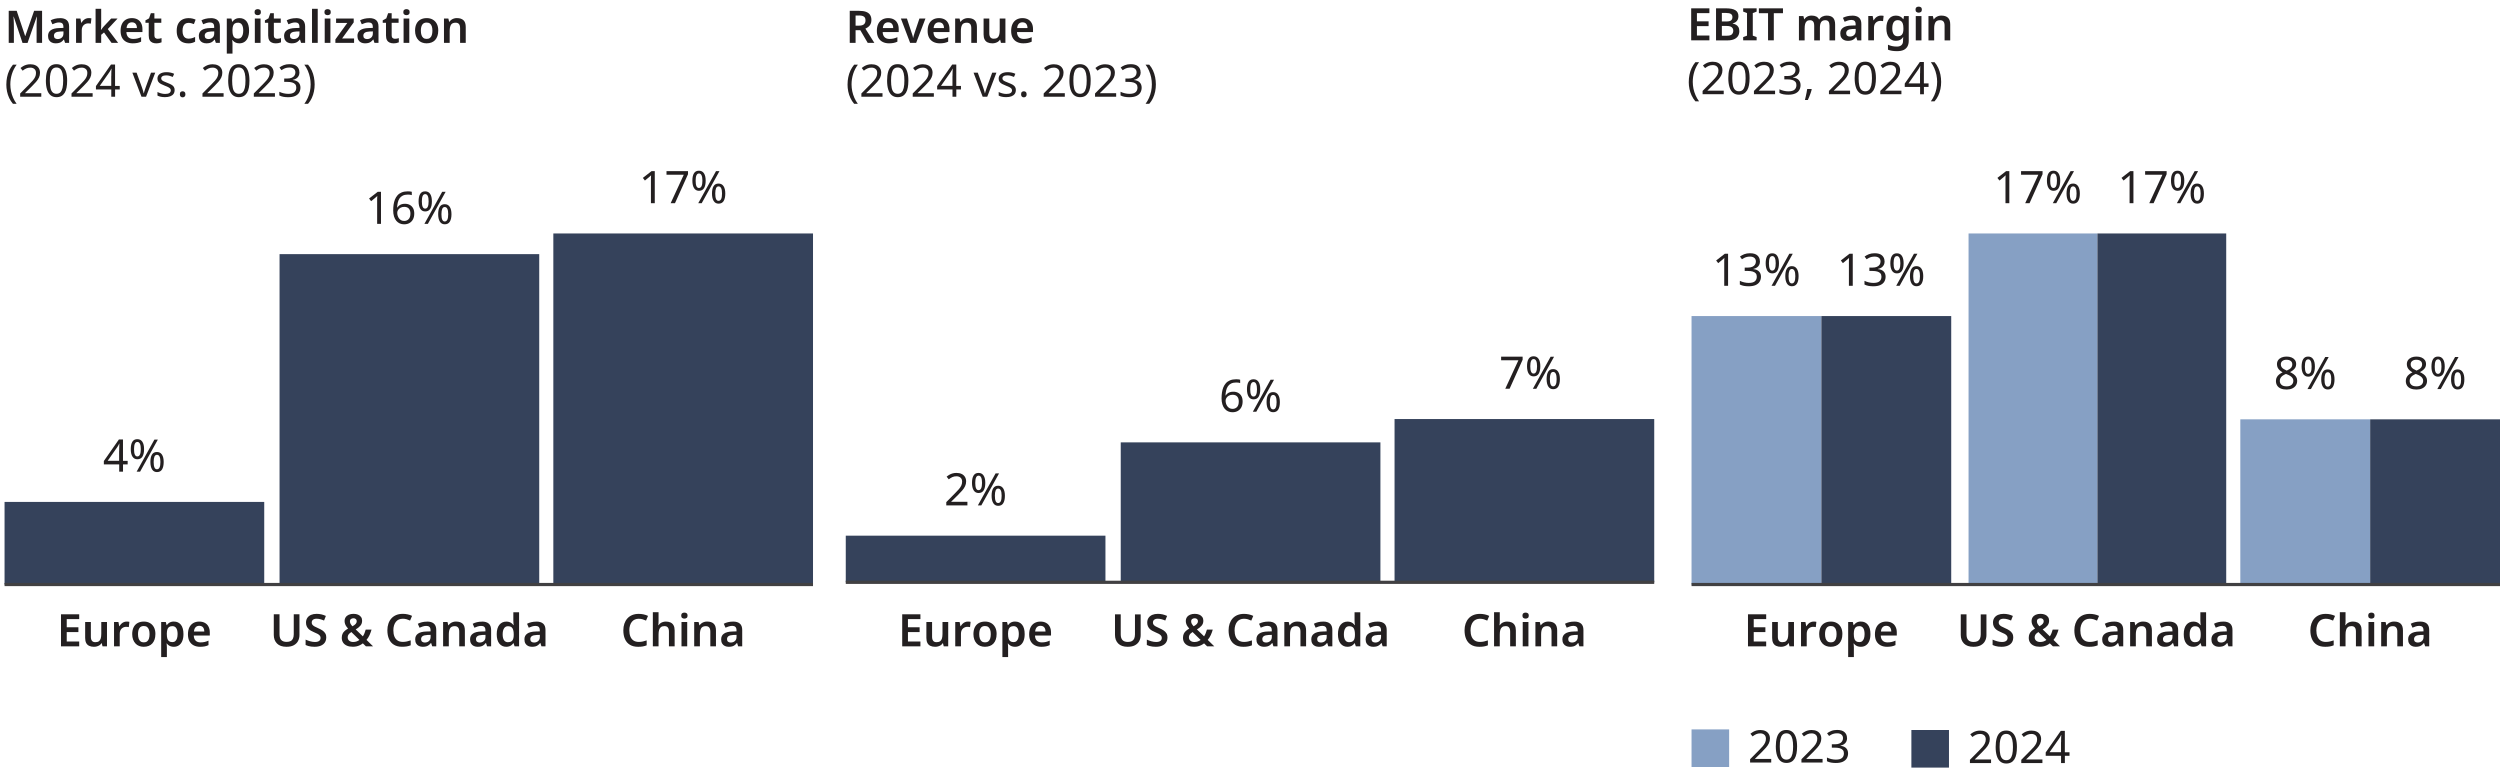
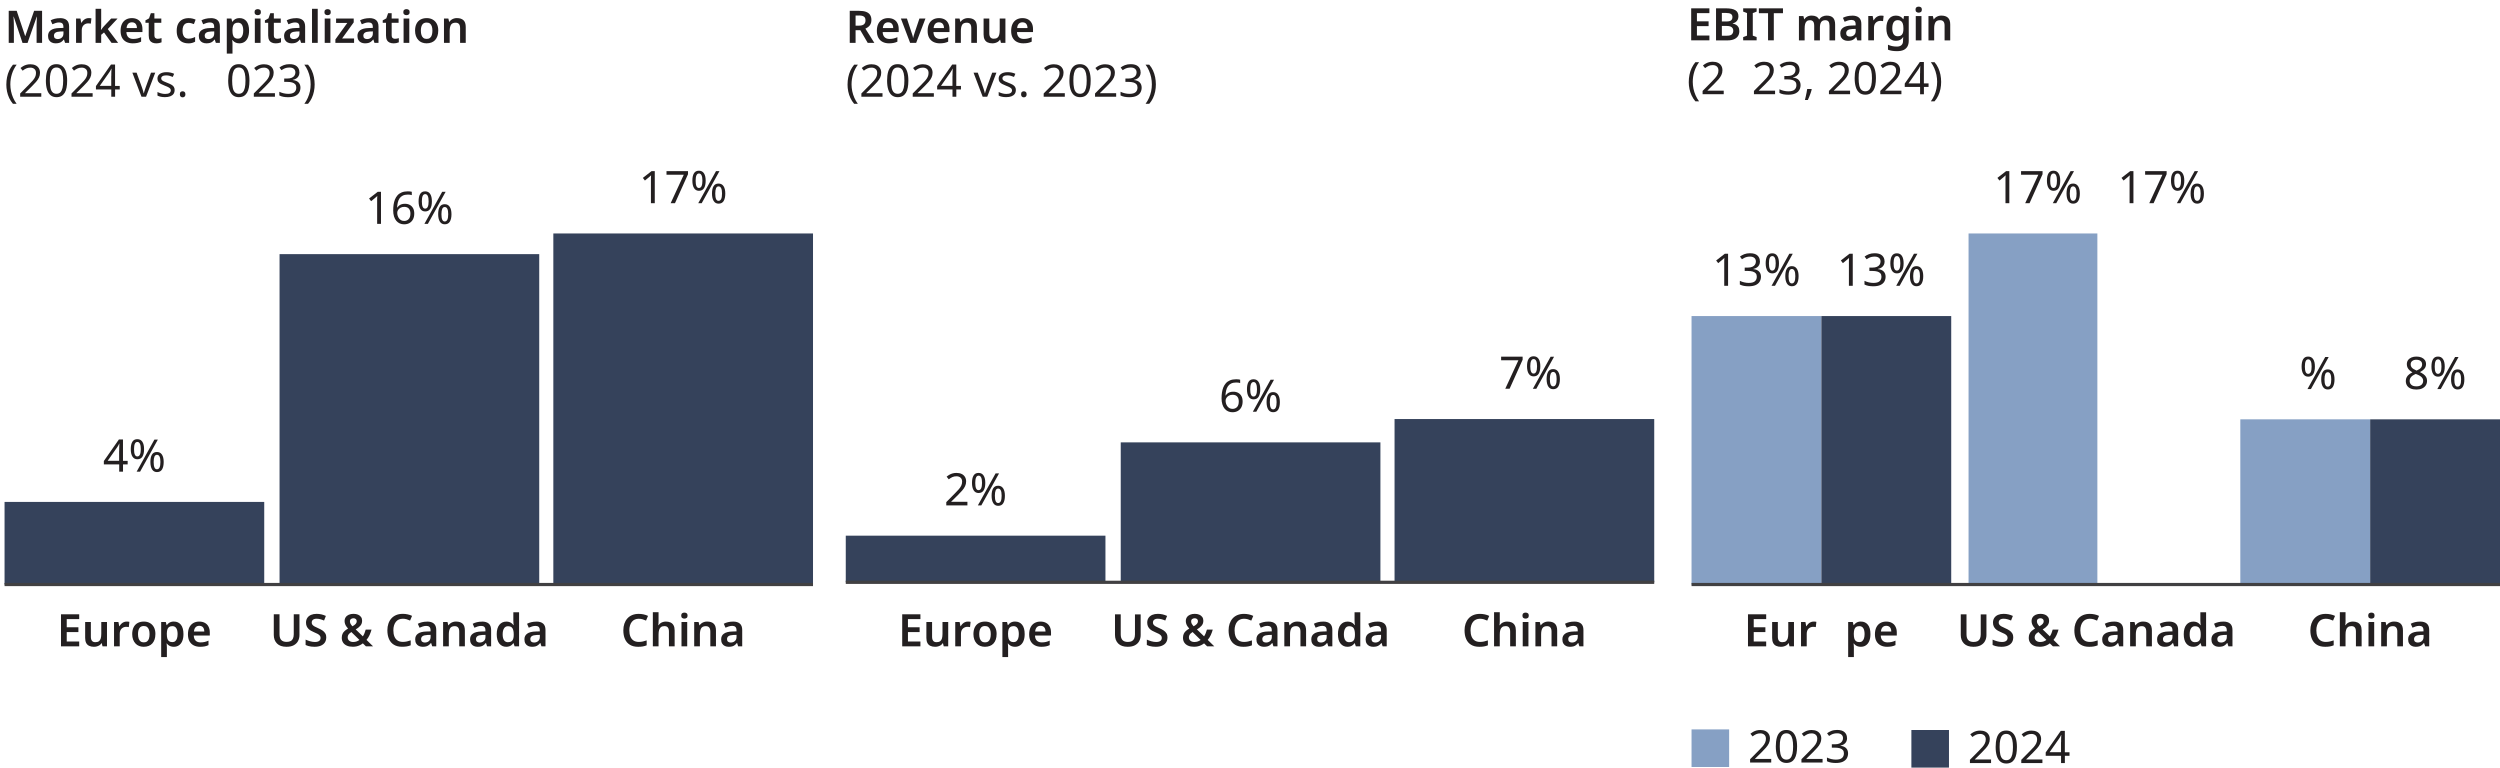
<svg xmlns="http://www.w3.org/2000/svg" id="Layer_1" data-name="Layer 1" viewBox="0 0 780 239.49">
  <defs>
    <style>
      .cls-1 {
        fill: #231f20;
      }

      .cls-2 {
        fill: none;
        stroke: #414042;
        stroke-miterlimit: 10;
      }

      .cls-3 {
        fill: #86a0c4;
      }

      .cls-4 {
        fill: #86a0c4;
      }

      .cls-5 {
        fill: #221f20;
      }

      .cls-6 {
        fill: #35425b;
      }
    </style>
  </defs>
  <g>
    <path class="cls-1" d="M7.02,13.38l-2.74-8.19h-.06c0,.19.02.45.04.79s.04.71.05,1.11c.01.4.02.77.02,1.11v5.18h-1.61V3.38h2.49l2.63,7.85h.06l2.74-7.85h2.49v10h-1.71v-5.26c0-.32,0-.67.02-1.04.01-.38.03-.74.04-1.08.01-.34.03-.6.04-.79h-.06l-2.86,8.18h-1.6Z" />
    <path class="cls-1" d="M18.71,5.65c.94,0,1.65.22,2.13.65s.72,1.09.72,1.98v5.1h-1.26l-.34-1.05h-.06c-.21.27-.44.49-.67.67-.23.18-.49.31-.79.39s-.66.13-1.08.13c-.45,0-.85-.08-1.21-.25s-.64-.42-.85-.77c-.21-.35-.31-.78-.31-1.32,0-.77.29-1.36.88-1.77.58-.41,1.46-.63,2.64-.66l1.27-.04v-.32c0-.51-.12-.88-.35-1.08-.23-.21-.56-.31-.97-.31-.36,0-.73.06-1.08.17-.36.12-.71.25-1.04.4l-.53-1.23c.37-.21.81-.37,1.3-.49.49-.12,1.02-.18,1.58-.18ZM18.88,9.82c-.77.04-1.3.17-1.6.39-.3.22-.45.53-.45.93,0,.35.11.62.32.79.21.17.49.26.83.26.51,0,.95-.15,1.29-.45.35-.3.53-.73.53-1.3v-.64l-.92.03Z" />
    <path class="cls-1" d="M27.66,5.65c.14,0,.29,0,.46.02s.3.04.4.06l-.18,1.65c-.11-.02-.24-.04-.38-.06s-.3-.03-.47-.03c-.24,0-.48.04-.71.13s-.45.21-.64.39c-.2.18-.35.4-.46.67s-.17.59-.17.96v3.93h-1.78v-7.59h1.37l.25,1.32h.08c.15-.27.34-.52.56-.74.22-.22.48-.4.76-.52.28-.13.59-.19.92-.19Z" />
    <path class="cls-1" d="M31.58,7.79c0,.24,0,.5-.03.76-.02.27-.04.53-.06.78h.04c.08-.11.16-.24.27-.37.1-.14.21-.27.31-.41.11-.13.21-.26.32-.37l2.24-2.39h2l-3.04,3.28,3.23,4.31h-2.06l-2.35-3.25-.88.73v2.52h-1.75V2.74h1.75v5.05Z" />
    <path class="cls-1" d="M41.14,5.65c.68,0,1.27.14,1.76.41.5.27.88.66,1.14,1.18.27.51.4,1.13.4,1.86v.91h-5c.02.68.21,1.21.57,1.58.36.37.88.56,1.55.56.48,0,.9-.05,1.29-.14s.78-.23,1.18-.41v1.4c-.37.18-.76.31-1.16.39s-.89.13-1.46.13c-.74,0-1.39-.14-1.97-.43-.57-.28-1.02-.72-1.34-1.29-.32-.58-.48-1.3-.48-2.16s.15-1.6.44-2.19c.29-.59.71-1.04,1.23-1.34s1.14-.46,1.84-.46ZM41.17,6.96c-.49,0-.88.15-1.17.46-.29.31-.46.75-.51,1.33h3.23c0-.35-.06-.67-.17-.93-.11-.27-.28-.48-.51-.63-.23-.15-.52-.23-.88-.23Z" />
    <path class="cls-1" d="M49.19,12.1c.22,0,.44-.02.64-.06s.4-.09.57-.15v1.32c-.19.08-.43.16-.73.22-.3.06-.61.09-.94.09-.43,0-.82-.07-1.17-.22s-.63-.39-.84-.75c-.21-.35-.32-.85-.32-1.48v-3.95h-1.02v-.77l1.12-.62.56-1.61h1.11v1.67h2.16v1.33h-2.16v3.93c0,.35.09.62.28.79.19.17.43.26.73.26Z" />
    <path class="cls-1" d="M58.74,13.52c-.71,0-1.33-.14-1.88-.41-.54-.28-.96-.7-1.27-1.27-.3-.57-.46-1.31-.46-2.21s.16-1.69.49-2.27c.33-.58.77-1.01,1.33-1.29.56-.28,1.2-.41,1.9-.41.42,0,.82.04,1.2.13s.71.2.98.34l-.53,1.39c-.25-.1-.52-.19-.81-.27-.29-.08-.57-.12-.85-.12-.41,0-.76.09-1.04.28-.29.19-.5.46-.64.83-.14.37-.21.83-.21,1.39s.07.98.22,1.34c.14.36.35.64.63.82s.61.27,1,.27.77-.05,1.11-.15c.34-.1.66-.23.96-.38v1.48c-.28.16-.59.28-.93.38s-.74.14-1.21.14Z" />
    <path class="cls-1" d="M65.75,5.65c.94,0,1.65.22,2.13.65s.72,1.09.72,1.98v5.1h-1.26l-.34-1.05h-.06c-.21.27-.44.49-.67.67-.23.18-.49.31-.79.39s-.66.13-1.08.13c-.45,0-.85-.08-1.21-.25s-.64-.42-.85-.77c-.21-.35-.31-.78-.31-1.32,0-.77.29-1.36.88-1.77.58-.41,1.46-.63,2.64-.66l1.27-.04v-.32c0-.51-.12-.88-.35-1.08-.23-.21-.56-.31-.97-.31-.36,0-.73.06-1.08.17-.36.12-.71.25-1.04.4l-.53-1.23c.37-.21.81-.37,1.3-.49.49-.12,1.02-.18,1.58-.18ZM65.92,9.82c-.77.04-1.3.17-1.6.39-.3.22-.45.53-.45.93,0,.35.11.62.32.79.21.17.49.26.83.26.51,0,.95-.15,1.29-.45.35-.3.53-.73.53-1.3v-.64l-.92.03Z" />
    <path class="cls-1" d="M74.75,5.65c.91,0,1.62.33,2.16.99.53.66.8,1.64.8,2.93,0,.86-.13,1.58-.38,2.17-.25.59-.6,1.03-1.05,1.33-.45.3-.97.45-1.57.45-.37,0-.7-.05-.98-.15-.28-.1-.52-.22-.71-.38-.2-.15-.36-.32-.49-.5h-.08c.02.17.04.37.06.59.02.23.03.45.03.67v2.98h-1.78V5.79h1.44l.25.99h.08c.14-.21.31-.39.51-.57.2-.17.44-.31.72-.41.28-.1.61-.15.99-.15ZM74.24,7.08c-.41,0-.74.08-.99.25s-.43.42-.54.75c-.11.33-.17.75-.18,1.25v.22c0,.54.05,1,.15,1.37.1.37.28.66.54.85.26.19.6.29,1.04.29.36,0,.67-.1.91-.31.24-.21.42-.49.54-.87.12-.37.18-.82.18-1.34,0-.79-.14-1.4-.41-1.83-.27-.42-.69-.64-1.25-.64Z" />
    <path class="cls-1" d="M80.42,2.85c.26,0,.49.07.69.21.2.14.29.38.29.73s-.1.58-.29.72c-.2.15-.42.22-.69.22-.28,0-.52-.07-.71-.22-.19-.14-.29-.38-.29-.72s.1-.59.29-.73c.19-.14.43-.21.71-.21ZM81.29,5.79v7.59h-1.78v-7.59h1.78Z" />
    <path class="cls-1" d="M86.46,12.1c.22,0,.44-.02.64-.06s.4-.09.57-.15v1.32c-.19.08-.43.16-.73.22-.3.06-.61.09-.94.09-.43,0-.82-.07-1.17-.22s-.63-.39-.84-.75c-.21-.35-.32-.85-.32-1.48v-3.95h-1.02v-.77l1.12-.62.56-1.61h1.11v1.67h2.16v1.33h-2.16v3.93c0,.35.09.62.28.79.19.17.43.26.73.26Z" />
    <path class="cls-1" d="M92.35,5.65c.94,0,1.65.22,2.13.65s.72,1.09.72,1.98v5.1h-1.26l-.34-1.05h-.06c-.21.27-.44.49-.67.67-.23.18-.49.31-.79.39s-.66.13-1.08.13c-.45,0-.85-.08-1.21-.25s-.64-.42-.85-.77c-.21-.35-.31-.78-.31-1.32,0-.77.29-1.36.88-1.77.58-.41,1.46-.63,2.64-.66l1.27-.04v-.32c0-.51-.12-.88-.35-1.08-.23-.21-.56-.31-.97-.31-.36,0-.73.06-1.08.17-.36.12-.71.25-1.04.4l-.53-1.23c.37-.21.81-.37,1.3-.49.49-.12,1.02-.18,1.58-.18ZM92.52,9.82c-.77.04-1.3.17-1.6.39-.3.22-.45.53-.45.93,0,.35.11.62.32.79.21.17.49.26.83.26.51,0,.95-.15,1.29-.45.35-.3.53-.73.53-1.3v-.64l-.92.03Z" />
    <path class="cls-1" d="M99.13,13.38h-1.78V2.74h1.78v10.64Z" />
    <path class="cls-1" d="M102.22,2.85c.26,0,.49.07.69.21.2.14.29.38.29.73s-.1.58-.29.72c-.2.15-.42.22-.69.22-.28,0-.52-.07-.71-.22-.19-.14-.29-.38-.29-.72s.1-.59.29-.73c.19-.14.43-.21.71-.21ZM103.09,5.79v7.59h-1.78v-7.59h1.78Z" />
    <path class="cls-1" d="M110.48,13.38h-5.84v-1.08l3.72-5.15h-3.5v-1.36h5.5v1.19l-3.63,5.03h3.74v1.37Z" />
    <path class="cls-1" d="M115.24,5.65c.94,0,1.65.22,2.13.65s.72,1.09.72,1.98v5.1h-1.26l-.34-1.05h-.06c-.21.27-.44.49-.67.67-.23.18-.49.31-.79.39s-.66.13-1.08.13c-.45,0-.85-.08-1.21-.25s-.64-.42-.85-.77c-.21-.35-.31-.78-.31-1.32,0-.77.29-1.36.88-1.77.58-.41,1.46-.63,2.64-.66l1.27-.04v-.32c0-.51-.12-.88-.35-1.08-.23-.21-.56-.31-.97-.31-.36,0-.73.06-1.08.17-.36.12-.71.25-1.04.4l-.53-1.23c.37-.21.81-.37,1.3-.49.49-.12,1.02-.18,1.58-.18ZM115.41,9.82c-.77.04-1.3.17-1.6.39-.3.22-.45.53-.45.93,0,.35.11.62.32.79.21.17.49.26.83.26.51,0,.95-.15,1.29-.45.35-.3.53-.73.53-1.3v-.64l-.92.03Z" />
    <path class="cls-1" d="M123.22,12.1c.22,0,.44-.02.64-.06s.4-.09.57-.15v1.32c-.19.08-.43.16-.73.22-.3.06-.61.09-.94.09-.43,0-.82-.07-1.17-.22s-.63-.39-.84-.75c-.21-.35-.32-.85-.32-1.48v-3.95h-1.02v-.77l1.12-.62.56-1.61h1.11v1.67h2.16v1.33h-2.16v3.93c0,.35.09.62.28.79.19.17.43.26.73.26Z" />
    <path class="cls-1" d="M126.83,2.85c.26,0,.49.07.69.21.2.14.29.38.29.73s-.1.58-.29.72c-.2.15-.42.22-.69.22-.28,0-.52-.07-.71-.22-.19-.14-.29-.38-.29-.72s.1-.59.29-.73c.19-.14.43-.21.71-.21ZM127.7,5.79v7.59h-1.78v-7.59h1.78Z" />
    <path class="cls-1" d="M136.73,9.57c0,.63-.08,1.18-.25,1.67-.17.49-.41.91-.72,1.25-.31.34-.7.6-1.15.77-.45.17-.96.26-1.52.26-.52,0-1-.09-1.44-.26-.44-.17-.82-.43-1.13-.77-.32-.34-.57-.76-.75-1.25-.18-.49-.27-1.05-.27-1.67,0-.85.15-1.56.44-2.14.29-.58.71-1.02,1.25-1.32.54-.3,1.19-.46,1.95-.46.71,0,1.33.15,1.87.46.54.3.96.74,1.27,1.32.31.58.46,1.29.46,2.14ZM131.31,9.57c0,.52.06.98.19,1.37s.32.68.59.89c.27.21.61.31,1.03.31s.76-.1,1.03-.31c.27-.21.46-.5.58-.89.12-.39.18-.84.18-1.37s-.06-1-.19-1.37c-.13-.37-.32-.66-.58-.86-.26-.2-.61-.3-1.04-.3-.62,0-1.08.22-1.36.67-.29.44-.43,1.07-.43,1.87Z" />
    <path class="cls-1" d="M142.6,5.65c.86,0,1.53.22,2,.66.48.44.71,1.15.71,2.13v4.94h-1.76v-4.58c0-.58-.11-1.01-.34-1.29-.23-.28-.58-.43-1.06-.43-.71,0-1.19.22-1.46.67-.26.45-.39,1.09-.39,1.93v3.7h-1.78v-7.59h1.37l.25,1.02h.08c.17-.26.37-.48.62-.65.24-.17.51-.3.8-.39s.61-.13.95-.13Z" />
    <path class="cls-1" d="M1.98,26.34c0-.77.07-1.51.22-2.24.14-.73.37-1.42.68-2.09.31-.66.7-1.27,1.16-1.83h1.16c-.65.88-1.15,1.84-1.48,2.9-.33,1.06-.5,2.14-.5,3.25,0,.72.08,1.43.22,2.14.15.71.37,1.39.66,2.05.29.66.65,1.28,1.08,1.87h-1.15c-.47-.55-.85-1.15-1.16-1.8s-.53-1.33-.68-2.05c-.15-.72-.22-1.45-.22-2.2Z" />
    <path class="cls-1" d="M12.9,30.18h-6.61v-1.02l2.62-2.65c.5-.5.93-.95,1.27-1.34.34-.39.61-.78.78-1.15.18-.38.27-.79.27-1.24,0-.55-.16-.97-.49-1.25-.33-.28-.75-.43-1.27-.43-.49,0-.91.08-1.28.25-.37.17-.75.4-1.13.7l-.66-.83c.26-.22.55-.42.86-.6.31-.18.65-.32,1.02-.42.37-.1.76-.15,1.18-.15.63,0,1.16.11,1.61.32s.8.52,1.04.92c.25.4.37.87.37,1.42s-.11,1.01-.32,1.47c-.21.46-.51.91-.9,1.35s-.83.92-1.34,1.42l-2.09,2.06v.06h5.05v1.12Z" />
    <path class="cls-1" d="M20.95,25.16c0,.81-.06,1.54-.18,2.17s-.31,1.17-.58,1.62c-.27.44-.61.78-1.04,1.02-.42.23-.94.35-1.53.35-.75,0-1.37-.21-1.86-.62s-.85-1-1.09-1.77-.36-1.69-.36-2.77.11-2.01.33-2.77c.22-.77.57-1.35,1.06-1.76.49-.41,1.12-.61,1.92-.61.75,0,1.37.2,1.86.61.5.41.86.99,1.11,1.76.24.77.36,1.69.36,2.77ZM15.55,25.16c0,.92.07,1.68.2,2.28.13.61.35,1.06.66,1.36.3.3.71.46,1.21.46s.91-.15,1.21-.45c.3-.3.52-.75.67-1.37.14-.61.21-1.37.21-2.29s-.07-1.67-.21-2.27c-.14-.6-.36-1.05-.67-1.36-.3-.3-.71-.46-1.21-.46s-.91.15-1.21.46c-.3.3-.52.76-.66,1.36-.14.6-.2,1.36-.2,2.27Z" />
    <path class="cls-1" d="M28.92,30.18h-6.61v-1.02l2.62-2.65c.5-.5.93-.95,1.27-1.34.34-.39.61-.78.78-1.15.18-.38.27-.79.27-1.24,0-.55-.16-.97-.49-1.25-.33-.28-.75-.43-1.27-.43-.49,0-.91.08-1.28.25-.37.17-.75.4-1.13.7l-.66-.83c.26-.22.55-.42.86-.6.31-.18.65-.32,1.02-.42.37-.1.76-.15,1.18-.15.63,0,1.16.11,1.61.32s.8.52,1.04.92c.25.4.37.87.37,1.42s-.11,1.01-.32,1.47c-.21.46-.51.91-.9,1.35s-.83.92-1.34,1.42l-2.09,2.06v.06h5.05v1.12Z" />
    <path class="cls-1" d="M37.37,27.91h-1.46v2.27h-1.19v-2.27h-4.79v-1.05l4.7-6.73h1.27v6.68h1.46v1.11ZM34.73,23.65c0-.24,0-.46,0-.67s.01-.39.02-.57c0-.18.02-.35.02-.51,0-.16.01-.32.02-.47h-.06c-.07.18-.17.37-.28.57-.11.21-.22.38-.32.52l-3,4.27h3.58v-3.15Z" />
    <path class="cls-1" d="M44.14,30.18l-2.84-7.5h1.32l1.6,4.42c.07.21.15.43.24.69s.16.49.22.72.11.42.14.58h.06c.04-.16.09-.35.16-.59.07-.23.15-.48.24-.73.09-.25.17-.48.23-.67l1.6-4.42h1.32l-2.86,7.5h-1.41Z" />
    <path class="cls-1" d="M54.48,28.1c0,.49-.12.89-.36,1.22s-.59.57-1.04.74-.98.25-1.6.25c-.52,0-.97-.04-1.35-.13-.38-.08-.71-.2-1-.35v-1.12c.3.15.66.29,1.09.41.42.13.86.19,1.29.19.62,0,1.08-.1,1.36-.3s.42-.47.42-.81c0-.19-.05-.35-.15-.5-.1-.15-.29-.3-.55-.45-.27-.15-.65-.32-1.14-.5-.49-.19-.9-.37-1.25-.56-.35-.19-.61-.41-.8-.67s-.28-.6-.28-1.01c0-.63.26-1.12.78-1.47.52-.35,1.2-.52,2.04-.52.46,0,.88.04,1.28.13.4.09.77.21,1.11.37l-.42.98c-.32-.13-.65-.24-.99-.34s-.7-.14-1.06-.14c-.5,0-.89.08-1.16.25-.27.16-.4.39-.4.67,0,.21.06.38.18.52.12.15.32.29.61.42.29.14.67.3,1.14.48.48.18.88.36,1.22.55s.59.41.77.68c.18.27.27.6.27,1Z" />
    <path class="cls-1" d="M56.12,29.42c0-.35.08-.59.25-.73.17-.14.37-.21.6-.21s.45.07.62.21c.17.14.26.38.26.73s-.09.58-.26.73c-.17.15-.38.22-.62.22s-.43-.07-.6-.22c-.17-.15-.25-.39-.25-.73Z" />
-     <path class="cls-1" d="M69.78,30.18h-6.61v-1.02l2.62-2.65c.5-.5.93-.95,1.27-1.34.34-.39.61-.78.78-1.15.18-.38.27-.79.27-1.24,0-.55-.16-.97-.49-1.25-.33-.28-.75-.43-1.27-.43-.49,0-.91.08-1.28.25-.37.17-.75.4-1.13.7l-.66-.83c.26-.22.55-.42.86-.6.31-.18.65-.32,1.02-.42.37-.1.76-.15,1.18-.15.63,0,1.16.11,1.61.32s.8.52,1.04.92c.25.4.37.87.37,1.42s-.11,1.01-.32,1.47c-.21.46-.51.91-.9,1.35s-.83.92-1.34,1.42l-2.09,2.06v.06h5.05v1.12Z" />
    <path class="cls-1" d="M77.83,25.16c0,.81-.06,1.54-.18,2.17s-.31,1.17-.58,1.62c-.27.44-.61.78-1.04,1.02-.42.23-.94.35-1.53.35-.75,0-1.37-.21-1.86-.62s-.85-1-1.09-1.77-.36-1.69-.36-2.77.11-2.01.33-2.77c.22-.77.57-1.35,1.06-1.76.49-.41,1.12-.61,1.92-.61.75,0,1.37.2,1.86.61.5.41.86.99,1.11,1.76.24.77.36,1.69.36,2.77ZM72.43,25.16c0,.92.07,1.68.2,2.28.13.61.35,1.06.66,1.36.3.3.71.46,1.21.46s.91-.15,1.21-.45c.3-.3.52-.75.67-1.37.14-.61.21-1.37.21-2.29s-.07-1.67-.21-2.27c-.14-.6-.36-1.05-.67-1.36-.3-.3-.71-.46-1.21-.46s-.91.15-1.21.46c-.3.3-.52.76-.66,1.36-.14.6-.2,1.36-.2,2.27Z" />
    <path class="cls-1" d="M85.8,30.18h-6.61v-1.02l2.62-2.65c.5-.5.93-.95,1.27-1.34.34-.39.61-.78.78-1.15.18-.38.27-.79.27-1.24,0-.55-.16-.97-.49-1.25-.33-.28-.75-.43-1.27-.43-.49,0-.91.08-1.28.25-.37.17-.75.4-1.13.7l-.66-.83c.26-.22.55-.42.86-.6.31-.18.65-.32,1.02-.42.37-.1.76-.15,1.18-.15.63,0,1.16.11,1.61.32s.8.52,1.04.92c.25.4.37.87.37,1.42s-.11,1.01-.32,1.47c-.21.46-.51.91-.9,1.35s-.83.92-1.34,1.42l-2.09,2.06v.06h5.05v1.12Z" />
    <path class="cls-1" d="M93.43,22.52c0,.45-.08.84-.25,1.16-.17.33-.41.59-.72.8-.31.21-.68.35-1.1.43v.06c.8.09,1.4.35,1.79.76.39.41.59.95.59,1.61,0,.58-.14,1.09-.41,1.55s-.69.8-1.25,1.06c-.56.25-1.29.38-2.18.38-.52,0-1.01-.04-1.46-.12s-.88-.22-1.29-.43v-1.15c.42.21.87.37,1.36.48s.95.17,1.4.17c.9,0,1.54-.17,1.94-.52s.59-.83.59-1.45c0-.42-.11-.76-.33-1.01-.22-.26-.54-.45-.96-.57-.42-.12-.92-.18-1.51-.18h-.97v-1.05h.98c.55,0,1.01-.08,1.38-.24.37-.16.65-.38.84-.67.19-.28.29-.61.29-.99,0-.48-.16-.86-.49-1.13-.33-.27-.77-.4-1.33-.4-.36,0-.68.04-.97.1-.29.07-.56.17-.81.29s-.5.27-.75.44l-.62-.84c.36-.28.8-.52,1.32-.73.53-.21,1.13-.31,1.8-.31,1.05,0,1.82.23,2.33.7s.76,1.06.76,1.78Z" />
    <path class="cls-1" d="M98.17,26.34c0,.75-.07,1.48-.22,2.2-.14.72-.37,1.4-.67,2.05-.3.65-.69,1.25-1.17,1.8h-1.15c.43-.59.79-1.21,1.08-1.87.29-.66.51-1.34.66-2.05.15-.71.22-1.42.22-2.14s-.07-1.47-.22-2.18c-.15-.72-.37-1.41-.66-2.09s-.65-1.3-1.09-1.88h1.16c.48.56.87,1.17,1.17,1.83.3.66.53,1.36.67,2.09s.22,1.48.22,2.24Z" />
  </g>
  <g>
    <path class="cls-1" d="M24.71,201.66h-5.68v-10h5.68v1.5h-3.89v2.55h3.64v1.5h-3.64v2.94h3.89v1.51Z" />
    <path class="cls-1" d="M33.38,194.07v7.59h-1.39l-.25-.98h-.08c-.16.26-.36.47-.62.64-.25.16-.53.28-.82.36s-.6.12-.93.12c-.56,0-1.04-.1-1.46-.29-.41-.19-.72-.49-.94-.9-.21-.41-.32-.94-.32-1.58v-4.96h1.78v4.59c0,.56.11.98.34,1.27.22.28.57.43,1.05.43s.85-.1,1.12-.29c.27-.2.46-.49.57-.88.11-.39.17-.86.17-1.42v-3.7h1.78Z" />
    <path class="cls-1" d="M39.51,193.93c.14,0,.29,0,.46.02s.3.04.4.06l-.18,1.65c-.11-.02-.24-.04-.38-.06s-.3-.03-.47-.03c-.24,0-.48.04-.71.13s-.45.21-.64.39c-.2.18-.35.4-.46.67s-.17.59-.17.96v3.93h-1.78v-7.59h1.37l.25,1.32h.08c.15-.27.34-.52.56-.74.22-.22.48-.4.76-.52.28-.13.59-.19.92-.19Z" />
    <path class="cls-1" d="M48.48,197.85c0,.63-.08,1.18-.25,1.67-.17.49-.41.91-.72,1.25-.31.34-.7.6-1.15.77-.45.17-.96.26-1.52.26-.52,0-1-.09-1.44-.26-.44-.17-.82-.43-1.13-.77-.32-.34-.57-.76-.75-1.25-.18-.49-.27-1.05-.27-1.67,0-.85.15-1.56.44-2.14.29-.58.71-1.02,1.25-1.32.54-.3,1.19-.46,1.95-.46.71,0,1.33.15,1.87.46.54.3.96.74,1.27,1.32.31.58.46,1.29.46,2.14ZM43.06,197.85c0,.52.06.98.19,1.37s.32.68.59.89c.27.21.61.31,1.03.31s.76-.1,1.03-.31c.27-.21.46-.5.58-.89.12-.39.18-.84.18-1.37s-.06-1-.19-1.37c-.13-.37-.32-.66-.58-.86-.26-.2-.61-.3-1.04-.3-.62,0-1.08.22-1.36.67-.29.44-.43,1.07-.43,1.87Z" />
    <path class="cls-1" d="M54.28,193.93c.91,0,1.62.33,2.16.99.53.66.8,1.64.8,2.93,0,.86-.13,1.58-.38,2.17-.25.59-.6,1.03-1.05,1.33-.45.3-.97.45-1.57.45-.37,0-.7-.05-.98-.15-.28-.1-.52-.22-.71-.38-.2-.15-.36-.32-.49-.5h-.08c.02.17.04.37.06.59.02.23.03.45.03.67v2.98h-1.78v-10.95h1.44l.25.99h.08c.14-.21.31-.39.51-.57.2-.17.44-.31.72-.41.28-.1.61-.15.99-.15ZM53.76,195.36c-.41,0-.74.08-.99.25s-.43.42-.54.75c-.11.33-.17.75-.18,1.25v.22c0,.54.05,1,.15,1.37.1.37.28.66.54.85.26.19.6.29,1.04.29.36,0,.67-.1.91-.31.24-.21.42-.49.54-.87.12-.37.18-.82.18-1.34,0-.79-.14-1.4-.41-1.83-.27-.42-.69-.64-1.25-.64Z" />
    <path class="cls-1" d="M62.16,193.93c.68,0,1.27.14,1.76.41.5.27.88.66,1.14,1.18.27.51.4,1.13.4,1.86v.91h-5c.02.68.21,1.21.57,1.58.36.37.88.56,1.55.56.48,0,.9-.05,1.29-.14s.78-.23,1.18-.41v1.4c-.37.18-.76.31-1.16.39s-.89.13-1.46.13c-.74,0-1.39-.14-1.97-.43-.57-.28-1.02-.72-1.34-1.29-.32-.58-.48-1.3-.48-2.16s.15-1.6.44-2.19c.29-.59.71-1.04,1.23-1.34s1.14-.46,1.84-.46ZM62.19,195.25c-.49,0-.88.15-1.17.46-.29.31-.46.75-.51,1.33h3.23c0-.35-.06-.67-.17-.93-.11-.27-.28-.48-.51-.63-.23-.15-.52-.23-.88-.23Z" />
  </g>
  <g>
    <path class="cls-1" d="M93.43,198.13c0,.69-.15,1.31-.44,1.87-.29.56-.74.99-1.34,1.32-.6.32-1.35.48-2.27.48-1.3,0-2.28-.34-2.95-1.02-.67-.68-1.01-1.57-1.01-2.68v-6.44h1.79v6.26c0,.81.19,1.41.56,1.78.37.38.93.57,1.67.57.52,0,.94-.09,1.27-.27s.56-.45.71-.81c.15-.36.23-.79.23-1.29v-6.24h1.78v6.47Z" />
    <path class="cls-1" d="M101.78,198.93c0,.59-.15,1.1-.43,1.53-.29.43-.71.76-1.25.99-.55.23-1.2.35-1.95.35-.36,0-.71-.02-1.04-.06s-.64-.1-.94-.19-.57-.19-.82-.31v-1.68c.42.19.88.36,1.39.51.5.15,1.02.23,1.54.23.4,0,.73-.05.99-.16.26-.11.45-.26.57-.45.12-.19.18-.41.18-.67,0-.28-.08-.52-.24-.71-.16-.2-.39-.38-.7-.55-.31-.17-.69-.35-1.15-.53-.31-.13-.61-.28-.9-.44-.29-.16-.56-.36-.79-.59s-.42-.51-.56-.83c-.14-.32-.21-.69-.21-1.12,0-.57.14-1.06.41-1.47s.66-.72,1.16-.94c.5-.21,1.08-.32,1.74-.32.53,0,1.03.06,1.5.17.47.11.93.27,1.39.48l-.57,1.44c-.41-.18-.81-.32-1.19-.42-.38-.1-.77-.15-1.18-.15-.32,0-.59.05-.81.15-.22.1-.39.24-.5.41-.11.18-.17.38-.17.62,0,.27.07.5.21.69.14.19.36.36.65.53.29.16.67.35,1.14.55.54.23,1,.48,1.37.73.37.25.66.56.87.91s.31.79.31,1.32Z" />
    <path class="cls-1" d="M110.32,191.52c.52,0,.98.08,1.38.25.4.17.71.41.94.73.23.32.34.71.34,1.17,0,.63-.19,1.15-.57,1.58-.38.43-.86.81-1.43,1.13l2.23,2.16c.21-.31.38-.64.52-1s.27-.73.37-1.11h1.82c-.15.55-.35,1.11-.6,1.67-.25.56-.57,1.08-.97,1.55l2.04,2h-2.23l-.95-.92c-.27.21-.57.4-.89.56-.32.16-.67.28-1.04.37-.37.09-.77.13-1.21.13-.71,0-1.32-.11-1.84-.34-.52-.23-.92-.55-1.19-.97-.28-.42-.41-.92-.41-1.48,0-.48.08-.89.23-1.23.15-.35.38-.65.67-.91s.65-.5,1.06-.73c-.23-.26-.43-.52-.59-.76-.16-.25-.28-.5-.36-.76s-.13-.53-.13-.83c0-.47.12-.87.35-1.21.23-.34.56-.6.98-.78.42-.18.91-.27,1.47-.27ZM109.63,197.19c-.24.15-.45.31-.62.47-.17.16-.3.34-.39.53-.09.19-.14.41-.14.67,0,.44.16.79.48,1.05s.72.39,1.22.39c.42,0,.79-.06,1.11-.18.32-.12.6-.28.85-.46l-2.51-2.46ZM110.29,192.89c-.29,0-.55.08-.77.23-.22.15-.34.4-.34.74,0,.27.07.53.2.77s.33.5.58.77c.46-.25.8-.5,1.01-.74.22-.24.33-.52.33-.84,0-.3-.1-.53-.3-.69s-.44-.24-.72-.24Z" />
    <path class="cls-1" d="M125.65,193.05c-.45,0-.85.08-1.22.24-.36.16-.67.4-.92.72s-.45.7-.58,1.15c-.14.45-.2.95-.2,1.51,0,.75.11,1.39.33,1.93.22.54.55.95.99,1.24s1,.43,1.66.43c.44,0,.86-.05,1.25-.14.4-.09.79-.21,1.18-.34v1.54c-.39.16-.8.28-1.22.35-.42.07-.91.11-1.45.11-1.04,0-1.9-.21-2.58-.64-.69-.42-1.2-1.02-1.53-1.79s-.5-1.67-.5-2.71c0-.76.11-1.45.32-2.07.21-.63.52-1.17.93-1.63.41-.46.92-.82,1.51-1.06.6-.25,1.28-.37,2.06-.37.5,0,1,.05,1.5.16.5.11.96.26,1.38.47l-.62,1.47c-.34-.16-.69-.29-1.06-.41-.37-.11-.78-.17-1.22-.17Z" />
    <path class="cls-1" d="M133.26,193.93c.94,0,1.65.22,2.13.65s.72,1.09.72,1.98v5.1h-1.26l-.34-1.05h-.06c-.21.27-.44.49-.67.67-.23.18-.49.31-.79.39s-.66.13-1.08.13c-.45,0-.85-.08-1.21-.25s-.64-.42-.85-.77c-.21-.35-.31-.78-.31-1.32,0-.77.29-1.36.88-1.77.58-.41,1.46-.63,2.64-.66l1.27-.04v-.32c0-.51-.12-.88-.35-1.08-.23-.21-.56-.31-.97-.31-.36,0-.73.06-1.08.17-.36.12-.71.25-1.04.4l-.53-1.23c.37-.21.81-.37,1.3-.49.49-.12,1.02-.18,1.58-.18ZM133.43,198.1c-.77.04-1.3.17-1.6.39-.3.22-.45.53-.45.93,0,.35.11.62.32.79.21.17.49.26.83.26.51,0,.95-.15,1.29-.45.35-.3.53-.73.53-1.3v-.64l-.92.03Z" />
    <path class="cls-1" d="M142.33,193.93c.86,0,1.53.22,2,.66.48.44.71,1.15.71,2.13v4.94h-1.76v-4.58c0-.58-.11-1.01-.34-1.29-.23-.28-.58-.43-1.06-.43-.71,0-1.19.22-1.46.67-.26.45-.39,1.09-.39,1.93v3.7h-1.78v-7.59h1.37l.25,1.02h.08c.17-.26.37-.48.62-.65.24-.17.51-.3.8-.39s.61-.13.95-.13Z" />
    <path class="cls-1" d="M150.38,193.93c.94,0,1.65.22,2.13.65s.72,1.09.72,1.98v5.1h-1.26l-.34-1.05h-.06c-.21.27-.44.49-.67.67-.23.18-.49.31-.79.39s-.66.13-1.08.13c-.45,0-.85-.08-1.21-.25s-.64-.42-.85-.77c-.21-.35-.31-.78-.31-1.32,0-.77.29-1.36.88-1.77.58-.41,1.46-.63,2.64-.66l1.27-.04v-.32c0-.51-.12-.88-.35-1.08-.23-.21-.56-.31-.97-.31-.36,0-.73.06-1.08.17-.36.12-.71.25-1.04.4l-.53-1.23c.37-.21.81-.37,1.3-.49.49-.12,1.02-.18,1.58-.18ZM150.55,198.1c-.77.04-1.3.17-1.6.39-.3.22-.45.53-.45.93,0,.35.11.62.32.79.21.17.49.26.83.26.51,0,.95-.15,1.29-.45.35-.3.53-.73.53-1.3v-.64l-.92.03Z" />
    <path class="cls-1" d="M157.94,201.8c-.88,0-1.59-.33-2.14-.99-.55-.66-.82-1.64-.82-2.93s.28-2.29.83-2.95c.55-.66,1.27-.99,2.17-.99.37,0,.7.05.97.15s.52.23.72.4.38.35.52.56h.07c-.02-.15-.04-.36-.06-.64s-.04-.52-.04-.74v-2.65h1.79v10.64h-1.39l-.34-.99h-.07c-.14.21-.31.39-.51.57-.2.17-.44.31-.73.41-.28.1-.61.15-.99.15ZM158.48,200.36c.65,0,1.12-.18,1.39-.55.27-.37.41-.93.41-1.69v-.22c0-.81-.13-1.44-.38-1.87-.26-.43-.73-.65-1.42-.65-.53,0-.94.22-1.22.67-.29.44-.43,1.07-.43,1.87s.14,1.41.43,1.83c.28.42.7.62,1.24.62Z" />
    <path class="cls-1" d="M167.34,193.93c.94,0,1.65.22,2.13.65s.72,1.09.72,1.98v5.1h-1.26l-.34-1.05h-.06c-.21.27-.44.49-.67.67-.23.18-.49.31-.79.39s-.66.13-1.08.13c-.45,0-.85-.08-1.21-.25s-.64-.42-.85-.77c-.21-.35-.31-.78-.31-1.32,0-.77.29-1.36.88-1.77.58-.41,1.46-.63,2.64-.66l1.27-.04v-.32c0-.51-.12-.88-.35-1.08-.23-.21-.56-.31-.97-.31-.36,0-.73.06-1.08.17-.36.12-.71.25-1.04.4l-.53-1.23c.37-.21.81-.37,1.3-.49.49-.12,1.02-.18,1.58-.18ZM167.51,198.1c-.77.04-1.3.17-1.6.39-.3.22-.45.53-.45.93,0,.35.11.62.32.79.21.17.49.26.83.26.51,0,.95-.15,1.29-.45.35-.3.53-.73.53-1.3v-.64l-.92.03Z" />
  </g>
  <g>
    <path class="cls-1" d="M199.27,193.05c-.45,0-.85.08-1.22.25s-.67.4-.92.72-.45.7-.58,1.15c-.14.45-.2.95-.2,1.51,0,.75.11,1.39.33,1.93.22.54.55.95.99,1.24.44.29,1,.43,1.66.43.44,0,.86-.05,1.25-.14.4-.09.79-.21,1.18-.34v1.54c-.39.16-.8.28-1.22.35-.42.08-.91.11-1.45.11-1.04,0-1.9-.21-2.58-.64-.69-.42-1.2-1.02-1.53-1.79-.34-.77-.5-1.67-.5-2.71,0-.76.11-1.45.32-2.07s.52-1.17.93-1.63.92-.82,1.51-1.06c.6-.25,1.28-.37,2.06-.37.5,0,1,.05,1.5.16.5.11.96.26,1.38.47l-.62,1.47c-.34-.16-.69-.29-1.06-.41-.37-.11-.78-.17-1.22-.17Z" />
    <path class="cls-1" d="M205.48,193.53c0,.33,0,.62-.03.89-.02.27-.04.48-.06.65h.1c.16-.26.35-.47.59-.64.23-.16.49-.29.78-.37.28-.08.58-.13.89-.13.57,0,1.06.1,1.47.29.41.2.73.5.94.9.22.41.33.94.33,1.59v4.94h-1.78v-4.58c0-.58-.11-1.01-.34-1.29-.22-.29-.57-.43-1.05-.43s-.83.1-1.11.31c-.27.21-.46.5-.57.88s-.17.85-.17,1.41v3.7h-1.78v-10.64h1.78v2.51Z" />
    <path class="cls-1" d="M213.54,191.13c.26,0,.49.07.69.21.2.14.29.38.29.73s-.1.58-.29.72c-.2.14-.42.22-.69.22-.28,0-.52-.07-.71-.22s-.29-.38-.29-.72.1-.59.29-.73.43-.21.71-.21ZM214.41,194.07v7.59h-1.78v-7.59h1.78Z" />
    <path class="cls-1" d="M220.67,193.93c.86,0,1.53.22,2,.66s.71,1.15.71,2.13v4.94h-1.76v-4.58c0-.58-.11-1.01-.34-1.29-.23-.29-.58-.43-1.06-.43-.71,0-1.19.22-1.46.67-.26.45-.39,1.09-.39,1.93v3.7h-1.78v-7.59h1.37l.25,1.02h.08c.17-.26.37-.48.62-.65.24-.17.51-.3.8-.39s.61-.13.95-.13Z" />
    <path class="cls-1" d="M228.72,193.93c.94,0,1.65.22,2.13.65.48.43.72,1.09.72,1.98v5.1h-1.26l-.34-1.05h-.06c-.21.27-.44.49-.67.67-.23.18-.49.31-.79.39s-.66.13-1.08.13c-.45,0-.85-.08-1.21-.25s-.64-.42-.85-.77c-.21-.35-.31-.78-.31-1.32,0-.77.29-1.37.88-1.77.58-.41,1.46-.63,2.64-.66l1.27-.04v-.32c0-.51-.12-.88-.35-1.08-.23-.21-.56-.32-.97-.32-.36,0-.73.06-1.08.17-.36.12-.71.25-1.04.4l-.53-1.23c.37-.21.81-.37,1.3-.49.49-.12,1.02-.18,1.58-.18ZM228.88,198.1c-.77.04-1.3.17-1.6.39-.3.22-.45.53-.45.93,0,.35.11.62.32.79.21.17.49.26.83.26.51,0,.95-.15,1.29-.45.35-.3.53-.73.53-1.3v-.64l-.92.03Z" />
  </g>
  <g>
    <path class="cls-1" d="M287.17,201.66h-5.68v-10h5.68v1.5h-3.89v2.55h3.64v1.5h-3.64v2.94h3.89v1.51Z" />
    <path class="cls-1" d="M295.84,194.07v7.59h-1.39l-.25-.98h-.08c-.16.26-.36.47-.62.64-.25.16-.53.28-.82.36s-.6.12-.93.12c-.56,0-1.04-.1-1.46-.29s-.72-.49-.94-.9c-.21-.41-.32-.94-.32-1.58v-4.96h1.78v4.59c0,.56.11.98.34,1.27.22.29.57.43,1.05.43s.85-.1,1.12-.29c.27-.2.46-.49.57-.88.11-.39.17-.86.17-1.42v-3.7h1.78Z" />
    <path class="cls-1" d="M301.97,193.93c.14,0,.29,0,.46.02.16.01.3.04.4.06l-.18,1.65c-.11-.02-.24-.04-.38-.06s-.3-.03-.47-.03c-.24,0-.48.04-.71.13s-.45.21-.64.39c-.2.18-.35.4-.46.67-.11.27-.17.59-.17.96v3.93h-1.78v-7.59h1.37l.25,1.32h.08c.15-.27.34-.52.56-.74s.48-.4.76-.52c.28-.13.59-.19.92-.19Z" />
    <path class="cls-1" d="M310.94,197.85c0,.63-.08,1.18-.25,1.67-.17.49-.41.91-.72,1.25-.31.34-.7.6-1.15.77-.45.17-.96.26-1.52.26-.52,0-1-.09-1.44-.26-.44-.17-.82-.43-1.13-.77-.32-.34-.57-.76-.75-1.25-.18-.49-.27-1.05-.27-1.67,0-.85.15-1.56.44-2.14s.71-1.02,1.25-1.32c.54-.3,1.19-.46,1.95-.46.71,0,1.33.15,1.87.46.54.3.96.74,1.27,1.32.31.58.46,1.29.46,2.14ZM305.52,197.85c0,.52.06.98.19,1.37.13.39.32.68.59.89.27.21.61.31,1.03.31s.76-.1,1.03-.31c.27-.21.46-.5.58-.89.12-.39.18-.84.18-1.37s-.06-1-.19-1.37c-.13-.37-.32-.66-.58-.86-.26-.2-.61-.3-1.04-.3-.62,0-1.08.22-1.36.67-.29.44-.43,1.07-.43,1.87Z" />
    <path class="cls-1" d="M316.74,193.93c.91,0,1.62.33,2.16.99s.8,1.64.8,2.93c0,.86-.13,1.58-.38,2.17-.25.59-.6,1.03-1.05,1.33-.45.3-.97.45-1.57.45-.37,0-.7-.05-.98-.15-.28-.1-.52-.22-.71-.38-.2-.15-.36-.32-.49-.5h-.08c.02.17.04.37.06.59s.03.45.03.67v2.98h-1.78v-10.95h1.44l.25.99h.08c.14-.21.31-.39.51-.57.2-.17.44-.31.72-.41.28-.1.61-.15.99-.15ZM316.22,195.36c-.41,0-.74.08-.99.25s-.43.42-.54.75c-.11.33-.17.75-.18,1.25v.22c0,.54.05,1,.15,1.37.1.37.28.66.54.85.26.19.6.29,1.04.29.36,0,.67-.1.91-.31.24-.21.42-.5.54-.87.12-.37.18-.82.18-1.34,0-.79-.14-1.4-.41-1.83-.27-.42-.69-.64-1.25-.64Z" />
    <path class="cls-1" d="M324.62,193.93c.68,0,1.27.14,1.76.41.5.27.88.66,1.14,1.18.27.51.4,1.13.4,1.86v.91h-5c.02.68.21,1.21.57,1.58.36.37.88.56,1.55.56.48,0,.9-.05,1.29-.14.38-.09.78-.23,1.18-.41v1.4c-.37.18-.76.31-1.16.39s-.89.13-1.46.13c-.74,0-1.39-.14-1.97-.43-.57-.29-1.02-.72-1.34-1.29-.32-.58-.48-1.3-.48-2.16s.15-1.6.44-2.19c.29-.59.71-1.04,1.23-1.34.53-.3,1.14-.46,1.84-.46ZM324.65,195.25c-.49,0-.88.15-1.17.46s-.46.75-.51,1.33h3.23c0-.35-.06-.67-.17-.93-.11-.27-.28-.48-.51-.63-.23-.15-.52-.23-.88-.23Z" />
  </g>
  <g>
    <path class="cls-1" d="M355.89,198.13c0,.69-.15,1.31-.44,1.87s-.74.99-1.34,1.32c-.6.32-1.35.48-2.27.48-1.3,0-2.28-.34-2.95-1.01-.67-.68-1.01-1.57-1.01-2.68v-6.44h1.79v6.26c0,.81.19,1.41.56,1.79.37.38.93.57,1.67.57.52,0,.94-.09,1.27-.27.32-.18.56-.45.71-.8.15-.36.23-.79.23-1.29v-6.24h1.78v6.47Z" />
    <path class="cls-1" d="M364.24,198.93c0,.59-.15,1.1-.43,1.53s-.71.76-1.25.99c-.55.23-1.2.35-1.95.35-.36,0-.71-.02-1.04-.06s-.64-.11-.94-.19-.57-.19-.82-.31v-1.68c.42.19.88.36,1.39.51.5.15,1.02.23,1.54.23.4,0,.73-.05.99-.16.26-.11.45-.26.57-.45.12-.19.18-.41.18-.67,0-.28-.08-.52-.24-.71-.16-.2-.39-.38-.7-.55-.31-.17-.69-.34-1.15-.53-.31-.13-.61-.28-.9-.44s-.56-.36-.79-.59-.42-.51-.56-.83c-.14-.32-.21-.69-.21-1.12,0-.57.14-1.06.41-1.47.28-.41.66-.72,1.16-.94.5-.21,1.08-.32,1.74-.32.53,0,1.03.06,1.5.17.47.11.93.27,1.39.48l-.57,1.44c-.41-.18-.81-.32-1.19-.42-.38-.1-.77-.15-1.18-.15-.32,0-.59.05-.81.15-.22.1-.39.24-.5.41-.11.18-.17.38-.17.62,0,.27.07.5.21.69.14.19.36.36.65.53s.67.35,1.14.55c.54.23,1,.48,1.37.73.37.25.66.56.87.91s.31.79.31,1.32Z" />
    <path class="cls-1" d="M372.78,191.52c.52,0,.98.08,1.38.25.4.17.71.41.94.73s.34.71.34,1.17c0,.63-.19,1.15-.57,1.58-.38.43-.86.81-1.43,1.13l2.23,2.16c.21-.31.38-.64.52-1s.27-.73.37-1.11h1.82c-.15.55-.35,1.11-.6,1.67-.25.56-.57,1.08-.97,1.55l2.04,2h-2.23l-.95-.92c-.27.21-.57.4-.89.56-.32.16-.67.28-1.04.37-.37.09-.77.13-1.21.13-.71,0-1.32-.11-1.84-.34-.52-.23-.92-.55-1.19-.97-.28-.42-.41-.92-.41-1.48,0-.48.08-.89.23-1.23.15-.34.38-.65.67-.91.29-.26.65-.5,1.06-.73-.23-.26-.43-.52-.59-.76-.16-.25-.28-.5-.36-.76s-.13-.53-.13-.83c0-.47.12-.87.35-1.21.23-.34.56-.6.98-.78s.91-.27,1.47-.27ZM372.09,197.19c-.24.15-.45.31-.62.47s-.3.34-.39.53c-.09.19-.14.41-.14.67,0,.44.16.79.48,1.05.32.26.72.39,1.22.39.42,0,.79-.06,1.11-.18s.6-.28.85-.46l-2.51-2.46ZM372.75,192.89c-.29,0-.55.08-.77.23-.22.15-.34.4-.34.74,0,.27.07.53.2.77.14.24.33.5.58.77.46-.25.8-.5,1.01-.74.22-.24.33-.52.33-.84,0-.3-.1-.53-.3-.69-.2-.16-.44-.24-.72-.24Z" />
    <path class="cls-1" d="M388.11,193.05c-.45,0-.85.08-1.22.25s-.67.4-.92.72-.45.7-.58,1.15c-.14.45-.2.95-.2,1.51,0,.75.11,1.39.33,1.93.22.54.55.95.99,1.24.44.29,1,.43,1.66.43.44,0,.86-.05,1.25-.14.4-.09.79-.21,1.18-.34v1.54c-.39.16-.8.28-1.22.35-.42.08-.91.11-1.45.11-1.04,0-1.9-.21-2.58-.64-.69-.42-1.2-1.02-1.53-1.79-.34-.77-.5-1.67-.5-2.71,0-.76.11-1.45.32-2.07s.52-1.17.93-1.63.92-.82,1.51-1.06c.6-.25,1.28-.37,2.06-.37.5,0,1,.05,1.5.16.5.11.96.26,1.38.47l-.62,1.47c-.34-.16-.69-.29-1.06-.41-.37-.11-.78-.17-1.22-.17Z" />
    <path class="cls-1" d="M395.72,193.93c.94,0,1.65.22,2.13.65.48.43.72,1.09.72,1.98v5.1h-1.26l-.34-1.05h-.06c-.21.27-.44.49-.67.67-.23.18-.49.31-.79.39s-.66.13-1.08.13c-.45,0-.85-.08-1.21-.25s-.64-.42-.85-.77c-.21-.35-.31-.78-.31-1.32,0-.77.29-1.37.88-1.77.58-.41,1.46-.63,2.64-.66l1.27-.04v-.32c0-.51-.12-.88-.35-1.08-.23-.21-.56-.32-.97-.32-.36,0-.73.06-1.08.17-.36.12-.71.25-1.04.4l-.53-1.23c.37-.21.81-.37,1.3-.49.49-.12,1.02-.18,1.58-.18ZM395.89,198.1c-.77.04-1.3.17-1.6.39-.3.22-.45.53-.45.93,0,.35.11.62.32.79.21.17.49.26.83.26.51,0,.95-.15,1.29-.45.35-.3.53-.73.53-1.3v-.64l-.92.03Z" />
    <path class="cls-1" d="M404.79,193.93c.86,0,1.53.22,2,.66s.71,1.15.71,2.13v4.94h-1.76v-4.58c0-.58-.11-1.01-.34-1.29-.23-.29-.58-.43-1.06-.43-.71,0-1.19.22-1.46.67-.26.45-.39,1.09-.39,1.93v3.7h-1.78v-7.59h1.37l.25,1.02h.08c.17-.26.37-.48.62-.65.24-.17.51-.3.8-.39s.61-.13.95-.13Z" />
    <path class="cls-1" d="M412.84,193.93c.94,0,1.65.22,2.13.65.48.43.72,1.09.72,1.98v5.1h-1.26l-.34-1.05h-.06c-.21.27-.44.49-.67.67-.23.18-.49.31-.79.39s-.66.13-1.08.13c-.45,0-.85-.08-1.21-.25s-.64-.42-.85-.77c-.21-.35-.31-.78-.31-1.32,0-.77.29-1.37.88-1.77.58-.41,1.46-.63,2.64-.66l1.27-.04v-.32c0-.51-.12-.88-.35-1.08-.23-.21-.56-.32-.97-.32-.36,0-.73.06-1.08.17-.36.12-.71.25-1.04.4l-.53-1.23c.37-.21.81-.37,1.3-.49.49-.12,1.02-.18,1.58-.18ZM413.01,198.1c-.77.04-1.3.17-1.6.39-.3.22-.45.53-.45.93,0,.35.11.62.32.79.21.17.49.26.83.26.51,0,.95-.15,1.29-.45.35-.3.53-.73.53-1.3v-.64l-.92.03Z" />
    <path class="cls-1" d="M420.4,201.8c-.88,0-1.59-.33-2.14-.99-.55-.66-.82-1.64-.82-2.93s.28-2.29.83-2.95c.55-.66,1.27-.99,2.17-.99.37,0,.7.05.97.15.28.1.52.23.72.4s.38.36.52.56h.07c-.02-.15-.04-.36-.06-.64s-.04-.52-.04-.74v-2.65h1.79v10.64h-1.39l-.34-.99h-.07c-.14.21-.31.39-.51.57-.2.17-.44.31-.73.41-.28.1-.61.15-.99.15ZM420.94,200.36c.65,0,1.12-.18,1.39-.55.27-.37.41-.93.41-1.69v-.22c0-.81-.13-1.43-.38-1.87-.26-.43-.73-.65-1.42-.65-.53,0-.94.22-1.22.67-.29.44-.43,1.07-.43,1.87s.14,1.41.43,1.83c.28.42.7.62,1.24.62Z" />
    <path class="cls-1" d="M429.8,193.93c.94,0,1.65.22,2.13.65.48.43.72,1.09.72,1.98v5.1h-1.26l-.34-1.05h-.06c-.21.27-.44.49-.67.67-.23.18-.49.31-.79.39s-.66.13-1.08.13c-.45,0-.85-.08-1.21-.25s-.64-.42-.85-.77c-.21-.35-.31-.78-.31-1.32,0-.77.29-1.37.88-1.77.58-.41,1.46-.63,2.64-.66l1.27-.04v-.32c0-.51-.12-.88-.35-1.08-.23-.21-.56-.32-.97-.32-.36,0-.73.06-1.08.17-.36.12-.71.25-1.04.4l-.53-1.23c.37-.21.81-.37,1.3-.49.49-.12,1.02-.18,1.58-.18ZM429.97,198.1c-.77.04-1.3.17-1.6.39-.3.22-.45.53-.45.93,0,.35.11.62.32.79.21.17.49.26.83.26.51,0,.95-.15,1.29-.45.35-.3.53-.73.53-1.3v-.64l-.92.03Z" />
  </g>
  <g>
    <path class="cls-1" d="M461.73,193.05c-.45,0-.85.08-1.22.25s-.67.4-.92.72-.45.7-.58,1.15c-.14.45-.2.95-.2,1.51,0,.75.11,1.39.33,1.93.22.54.55.95.99,1.24.44.29,1,.43,1.66.43.44,0,.86-.05,1.25-.14.4-.09.79-.21,1.18-.34v1.54c-.39.16-.8.28-1.22.35-.42.08-.91.11-1.45.11-1.04,0-1.9-.21-2.58-.64-.69-.42-1.2-1.02-1.53-1.79-.34-.77-.5-1.67-.5-2.71,0-.76.11-1.45.32-2.07s.52-1.17.93-1.63.92-.82,1.51-1.06c.6-.25,1.28-.37,2.06-.37.5,0,1,.05,1.5.16.5.11.96.26,1.38.47l-.62,1.47c-.34-.16-.69-.29-1.06-.41-.37-.11-.78-.17-1.22-.17Z" />
    <path class="cls-1" d="M467.94,193.53c0,.33,0,.62-.03.89-.02.27-.04.48-.06.65h.1c.16-.26.35-.47.59-.64.23-.16.49-.29.78-.37.28-.08.58-.13.89-.13.57,0,1.06.1,1.47.29.41.2.73.5.94.9.22.41.33.94.33,1.59v4.94h-1.78v-4.58c0-.58-.11-1.01-.34-1.29-.22-.29-.57-.43-1.05-.43s-.83.1-1.11.31c-.27.21-.46.5-.57.88s-.17.85-.17,1.41v3.7h-1.78v-10.64h1.78v2.51Z" />
    <path class="cls-1" d="M476,191.13c.26,0,.49.07.69.21.2.14.29.38.29.73s-.1.58-.29.72c-.2.14-.42.22-.69.22-.28,0-.52-.07-.71-.22s-.29-.38-.29-.72.1-.59.29-.73.43-.21.71-.21ZM476.87,194.07v7.59h-1.78v-7.59h1.78Z" />
    <path class="cls-1" d="M483.13,193.93c.86,0,1.53.22,2,.66s.71,1.15.71,2.13v4.94h-1.76v-4.58c0-.58-.11-1.01-.34-1.29-.23-.29-.58-.43-1.06-.43-.71,0-1.19.22-1.46.67-.26.45-.39,1.09-.39,1.93v3.7h-1.78v-7.59h1.37l.25,1.02h.08c.17-.26.37-.48.62-.65.24-.17.51-.3.8-.39s.61-.13.95-.13Z" />
    <path class="cls-1" d="M491.18,193.93c.94,0,1.65.22,2.13.65.48.43.72,1.09.72,1.98v5.1h-1.26l-.34-1.05h-.06c-.21.27-.44.49-.67.67-.23.18-.49.31-.79.39s-.66.13-1.08.13c-.45,0-.85-.08-1.21-.25s-.64-.42-.85-.77c-.21-.35-.31-.78-.31-1.32,0-.77.29-1.37.88-1.77.58-.41,1.46-.63,2.64-.66l1.27-.04v-.32c0-.51-.12-.88-.35-1.08-.23-.21-.56-.32-.97-.32-.36,0-.73.06-1.08.17-.36.12-.71.25-1.04.4l-.53-1.23c.37-.21.81-.37,1.3-.49.49-.12,1.02-.18,1.58-.18ZM491.34,198.1c-.77.04-1.3.17-1.6.39-.3.22-.45.53-.45.93,0,.35.11.62.32.79.21.17.49.26.83.26.51,0,.95-.15,1.29-.45.35-.3.53-.73.53-1.3v-.64l-.92.03Z" />
  </g>
  <g>
    <path class="cls-1" d="M268.08,3.38c.87,0,1.58.11,2.14.32.56.21.98.53,1.25.96s.41.96.41,1.6c0,.49-.09.9-.26,1.25-.17.35-.4.63-.69.86-.29.23-.6.42-.93.57l2.8,4.44h-2.07l-2.31-3.95h-1.48v3.95h-1.82V3.38h2.95ZM268.02,4.84h-1.08v3.16h1.12c.65,0,1.15-.14,1.48-.41.33-.27.5-.69.5-1.25,0-.35-.07-.64-.21-.86-.14-.22-.36-.38-.66-.49s-.68-.16-1.15-.16Z" />
    <path class="cls-1" d="M277.1,5.65c.68,0,1.27.14,1.76.41.5.27.88.66,1.14,1.18.27.51.4,1.13.4,1.86v.91h-5c.02.68.21,1.21.57,1.58.36.37.88.56,1.55.56.48,0,.9-.05,1.29-.14s.78-.23,1.18-.41v1.4c-.37.18-.76.31-1.16.39s-.89.13-1.46.13c-.74,0-1.39-.14-1.97-.43-.57-.28-1.02-.72-1.34-1.29-.32-.58-.48-1.3-.48-2.16s.15-1.6.44-2.19c.29-.59.71-1.04,1.23-1.34s1.14-.46,1.84-.46ZM277.13,6.96c-.49,0-.88.15-1.17.46-.29.31-.46.75-.51,1.33h3.23c0-.35-.06-.67-.17-.93-.11-.27-.28-.48-.51-.63-.23-.15-.52-.23-.88-.23Z" />
    <path class="cls-1" d="M283.96,13.38l-2.88-7.59h1.88l1.48,4.48c.06.13.11.29.17.48.06.19.11.38.16.56.05.18.08.34.09.48h.06c.02-.14.05-.3.11-.48.05-.18.11-.37.17-.55.07-.19.12-.35.15-.49l1.51-4.48h1.88l-2.9,7.59h-1.88Z" />
    <path class="cls-1" d="M292.94,5.65c.68,0,1.27.14,1.76.41.5.27.88.66,1.14,1.18.27.51.4,1.13.4,1.86v.91h-5c.02.68.21,1.21.57,1.58.36.37.88.56,1.55.56.48,0,.9-.05,1.29-.14s.78-.23,1.18-.41v1.4c-.37.18-.76.31-1.16.39s-.89.13-1.46.13c-.74,0-1.39-.14-1.97-.43-.57-.28-1.02-.72-1.34-1.29-.32-.58-.48-1.3-.48-2.16s.15-1.6.44-2.19c.29-.59.71-1.04,1.23-1.34s1.14-.46,1.84-.46ZM292.97,6.96c-.49,0-.88.15-1.17.46-.29.31-.46.75-.51,1.33h3.23c0-.35-.06-.67-.17-.93-.11-.27-.28-.48-.51-.63-.23-.15-.52-.23-.88-.23Z" />
    <path class="cls-1" d="M302.09,5.65c.86,0,1.53.22,2,.66.48.44.71,1.15.71,2.13v4.94h-1.76v-4.58c0-.58-.11-1.01-.34-1.29-.23-.28-.58-.43-1.06-.43-.71,0-1.19.22-1.46.67-.26.45-.39,1.09-.39,1.93v3.7h-1.78v-7.59h1.37l.25,1.02h.08c.17-.26.37-.48.62-.65.24-.17.51-.3.8-.39s.61-.13.95-.13Z" />
    <path class="cls-1" d="M313.69,5.79v7.59h-1.39l-.25-.98h-.08c-.16.26-.36.47-.62.64-.25.16-.53.28-.82.36s-.6.12-.93.12c-.56,0-1.04-.1-1.46-.29-.41-.19-.72-.49-.94-.9-.21-.41-.32-.94-.32-1.58v-4.96h1.78v4.59c0,.56.11.98.34,1.27.22.28.57.43,1.05.43s.85-.1,1.12-.29c.27-.2.46-.49.57-.88.11-.39.17-.86.17-1.42v-3.7h1.78Z" />
    <path class="cls-1" d="M319,5.65c.68,0,1.27.14,1.76.41.5.27.88.66,1.14,1.18.27.51.4,1.13.4,1.86v.91h-5c.02.68.21,1.21.57,1.58.36.37.88.56,1.55.56.48,0,.9-.05,1.29-.14s.78-.23,1.18-.41v1.4c-.37.18-.76.31-1.16.39s-.89.13-1.46.13c-.74,0-1.39-.14-1.97-.43-.57-.28-1.02-.72-1.34-1.29-.32-.58-.48-1.3-.48-2.16s.15-1.6.44-2.19c.29-.59.71-1.04,1.23-1.34s1.14-.46,1.84-.46ZM319.03,6.96c-.49,0-.88.15-1.17.46-.29.31-.46.75-.51,1.33h3.23c0-.35-.06-.67-.17-.93-.11-.27-.28-.48-.51-.63-.23-.15-.52-.23-.88-.23Z" />
    <path class="cls-1" d="M264.44,26.34c0-.77.07-1.51.22-2.24.14-.73.37-1.42.68-2.09.31-.66.7-1.27,1.16-1.83h1.16c-.65.88-1.15,1.84-1.48,2.9-.33,1.06-.5,2.14-.5,3.25,0,.72.08,1.43.22,2.14.15.71.37,1.39.66,2.05.29.66.65,1.28,1.08,1.87h-1.15c-.47-.55-.85-1.15-1.16-1.8s-.53-1.33-.68-2.05c-.15-.72-.22-1.45-.22-2.2Z" />
    <path class="cls-1" d="M275.36,30.18h-6.61v-1.02l2.62-2.65c.5-.5.93-.95,1.27-1.34.34-.39.61-.78.78-1.15.18-.38.27-.79.27-1.24,0-.55-.16-.97-.49-1.25-.33-.28-.75-.43-1.27-.43-.49,0-.91.08-1.28.25-.37.17-.75.4-1.13.7l-.66-.83c.26-.22.55-.42.86-.6.31-.18.65-.32,1.02-.42.37-.1.76-.15,1.18-.15.63,0,1.16.11,1.61.32s.8.52,1.04.92c.25.4.37.87.37,1.42s-.11,1.01-.32,1.47c-.21.46-.51.91-.9,1.35s-.83.92-1.34,1.42l-2.09,2.06v.06h5.05v1.12Z" />
    <path class="cls-1" d="M283.41,25.16c0,.81-.06,1.54-.18,2.17s-.31,1.17-.58,1.62c-.27.44-.61.78-1.04,1.02-.42.23-.94.35-1.53.35-.75,0-1.37-.21-1.86-.62s-.85-1-1.09-1.77-.36-1.69-.36-2.77.11-2.01.33-2.77c.22-.77.57-1.35,1.06-1.76.49-.41,1.12-.61,1.92-.61.75,0,1.37.2,1.86.61.5.41.86.99,1.11,1.76.24.77.36,1.69.36,2.77ZM278.01,25.16c0,.92.07,1.68.2,2.28.13.61.35,1.06.66,1.36.3.3.71.46,1.21.46s.91-.15,1.21-.45c.3-.3.52-.75.67-1.37.14-.61.21-1.37.21-2.29s-.07-1.67-.21-2.27c-.14-.6-.36-1.05-.67-1.36-.3-.3-.71-.46-1.21-.46s-.91.15-1.21.46c-.3.3-.52.76-.66,1.36-.14.6-.2,1.36-.2,2.27Z" />
    <path class="cls-1" d="M291.38,30.18h-6.61v-1.02l2.62-2.65c.5-.5.93-.95,1.27-1.34.34-.39.61-.78.78-1.15.18-.38.27-.79.27-1.24,0-.55-.16-.97-.49-1.25-.33-.28-.75-.43-1.27-.43-.49,0-.91.08-1.28.25-.37.17-.75.4-1.13.7l-.66-.83c.26-.22.55-.42.86-.6.31-.18.65-.32,1.02-.42.37-.1.76-.15,1.18-.15.63,0,1.16.11,1.61.32s.8.52,1.04.92c.25.4.37.87.37,1.42s-.11,1.01-.32,1.47c-.21.46-.51.91-.9,1.35s-.83.92-1.34,1.42l-2.09,2.06v.06h5.05v1.12Z" />
    <path class="cls-1" d="M299.83,27.91h-1.46v2.27h-1.19v-2.27h-4.79v-1.05l4.7-6.73h1.27v6.68h1.46v1.11ZM297.19,23.65c0-.24,0-.46,0-.67s.01-.39.02-.57c0-.18.02-.35.02-.51,0-.16.01-.32.02-.47h-.06c-.07.18-.17.37-.28.57-.11.21-.22.38-.32.52l-3,4.27h3.58v-3.15Z" />
    <path class="cls-1" d="M306.59,30.18l-2.84-7.5h1.32l1.6,4.42c.07.21.15.43.24.69s.16.49.22.72.11.42.14.58h.06c.04-.16.09-.35.16-.59.07-.23.15-.48.24-.73.09-.25.17-.48.23-.67l1.6-4.42h1.32l-2.86,7.5h-1.41Z" />
    <path class="cls-1" d="M316.94,28.1c0,.49-.12.89-.36,1.22s-.59.57-1.04.74-.98.25-1.6.25c-.52,0-.97-.04-1.35-.13-.38-.08-.71-.2-1-.35v-1.12c.3.15.66.29,1.09.41.42.13.86.19,1.29.19.62,0,1.08-.1,1.36-.3s.42-.47.42-.81c0-.19-.05-.35-.15-.5-.1-.15-.29-.3-.55-.45-.27-.15-.65-.32-1.14-.5-.49-.19-.9-.37-1.25-.56-.35-.19-.61-.41-.8-.67s-.28-.6-.28-1.01c0-.63.26-1.12.78-1.47.52-.35,1.2-.52,2.04-.52.46,0,.88.04,1.28.13.4.09.77.21,1.11.37l-.42.98c-.32-.13-.65-.24-.99-.34s-.7-.14-1.06-.14c-.5,0-.89.08-1.16.25-.27.16-.4.39-.4.67,0,.21.06.38.18.52.12.15.32.29.61.42.29.14.67.3,1.14.48.48.18.88.36,1.22.55s.59.41.77.68c.18.27.27.6.27,1Z" />
    <path class="cls-1" d="M318.58,29.42c0-.35.08-.59.25-.73.17-.14.37-.21.6-.21s.45.07.62.21c.17.14.26.38.26.73s-.09.58-.26.73c-.17.15-.38.22-.62.22s-.43-.07-.6-.22c-.17-.15-.25-.39-.25-.73Z" />
    <path class="cls-1" d="M332.24,30.18h-6.61v-1.02l2.62-2.65c.5-.5.93-.95,1.27-1.34.34-.39.61-.78.78-1.15.18-.38.27-.79.27-1.24,0-.55-.16-.97-.49-1.25-.33-.28-.75-.43-1.27-.43-.49,0-.91.08-1.28.25-.37.17-.75.4-1.13.7l-.66-.83c.26-.22.55-.42.86-.6.31-.18.65-.32,1.02-.42.37-.1.76-.15,1.18-.15.63,0,1.16.11,1.61.32s.8.52,1.04.92c.25.4.37.87.37,1.42s-.11,1.01-.32,1.47c-.21.46-.51.91-.9,1.35s-.83.92-1.34,1.42l-2.09,2.06v.06h5.05v1.12Z" />
    <path class="cls-1" d="M340.29,25.16c0,.81-.06,1.54-.18,2.17s-.31,1.17-.58,1.62c-.27.44-.61.78-1.04,1.02-.42.23-.94.35-1.53.35-.75,0-1.37-.21-1.86-.62s-.85-1-1.09-1.77-.36-1.69-.36-2.77.11-2.01.33-2.77c.22-.77.57-1.35,1.06-1.76.49-.41,1.12-.61,1.92-.61.75,0,1.37.2,1.86.61.5.41.86.99,1.11,1.76.24.77.36,1.69.36,2.77ZM334.89,25.16c0,.92.07,1.68.2,2.28.13.61.35,1.06.66,1.36.3.3.71.46,1.21.46s.91-.15,1.21-.45c.3-.3.52-.75.67-1.37.14-.61.21-1.37.21-2.29s-.07-1.67-.21-2.27c-.14-.6-.36-1.05-.67-1.36-.3-.3-.71-.46-1.21-.46s-.91.15-1.21.46c-.3.3-.52.76-.66,1.36-.14.6-.2,1.36-.2,2.27Z" />
    <path class="cls-1" d="M348.26,30.18h-6.61v-1.02l2.62-2.65c.5-.5.93-.95,1.27-1.34.34-.39.61-.78.78-1.15.18-.38.27-.79.27-1.24,0-.55-.16-.97-.49-1.25-.33-.28-.75-.43-1.27-.43-.49,0-.91.08-1.28.25-.37.17-.75.4-1.13.7l-.66-.83c.26-.22.55-.42.86-.6.31-.18.65-.32,1.02-.42.37-.1.76-.15,1.18-.15.63,0,1.16.11,1.61.32s.8.52,1.04.92c.25.4.37.87.37,1.42s-.11,1.01-.32,1.47c-.21.46-.51.91-.9,1.35s-.83.92-1.34,1.42l-2.09,2.06v.06h5.05v1.12Z" />
    <path class="cls-1" d="M355.89,22.52c0,.45-.08.84-.25,1.16-.17.33-.41.59-.72.8-.31.21-.68.35-1.1.43v.06c.8.09,1.4.35,1.79.76.39.41.59.95.59,1.61,0,.58-.14,1.09-.41,1.55s-.69.8-1.25,1.06c-.56.25-1.29.38-2.18.38-.52,0-1.01-.04-1.46-.12s-.88-.22-1.29-.43v-1.15c.42.21.87.37,1.36.48s.95.17,1.4.17c.9,0,1.54-.17,1.94-.52s.59-.83.59-1.45c0-.42-.11-.76-.33-1.01-.22-.26-.54-.45-.96-.57-.42-.12-.92-.18-1.51-.18h-.97v-1.05h.98c.55,0,1.01-.08,1.38-.24.37-.16.65-.38.84-.67.19-.28.29-.61.29-.99,0-.48-.16-.86-.49-1.13-.33-.27-.77-.4-1.33-.4-.36,0-.68.04-.97.1-.29.07-.56.17-.81.29s-.5.27-.75.44l-.62-.84c.36-.28.8-.52,1.32-.73.53-.21,1.13-.31,1.8-.31,1.05,0,1.82.23,2.33.7s.76,1.06.76,1.78Z" />
    <path class="cls-1" d="M360.63,26.34c0,.75-.07,1.48-.22,2.2-.14.72-.37,1.4-.67,2.05-.3.65-.69,1.25-1.17,1.8h-1.15c.43-.59.79-1.21,1.08-1.87.29-.66.51-1.34.66-2.05.15-.71.22-1.42.22-2.14s-.07-1.47-.22-2.18c-.15-.72-.37-1.41-.66-2.09s-.65-1.3-1.09-1.88h1.16c.48.56.87,1.17,1.17,1.83.3.66.53,1.36.67,2.09s.22,1.48.22,2.24Z" />
  </g>
  <rect class="cls-6" x="263.88" y="167.13" width="81.02" height="14.55" />
  <g>
    <path class="cls-1" d="M301.85,157.68h-6.61v-1.02l2.62-2.65c.5-.5.93-.95,1.27-1.34.34-.39.61-.78.78-1.15.18-.38.27-.79.27-1.24,0-.55-.16-.97-.49-1.25-.33-.28-.75-.43-1.27-.43-.49,0-.91.08-1.28.25-.37.17-.75.4-1.13.7l-.66-.83c.26-.22.55-.42.86-.6.31-.18.65-.32,1.02-.42.37-.1.76-.15,1.18-.15.63,0,1.16.11,1.61.32s.8.52,1.04.92c.25.4.37.87.37,1.42s-.11,1.01-.32,1.47c-.21.46-.51.91-.9,1.35s-.83.92-1.34,1.42l-2.09,2.06v.06h5.05v1.12Z" />
    <path class="cls-1" d="M305.31,147.55c.69,0,1.21.27,1.57.82s.53,1.31.53,2.3-.17,1.76-.51,2.32c-.34.56-.87.83-1.59.83-.66,0-1.17-.28-1.52-.83s-.53-1.33-.53-2.32.16-1.76.49-2.3c.33-.55.84-.82,1.55-.82ZM305.31,148.41c-.36,0-.61.19-.78.57s-.25.94-.25,1.69.08,1.31.25,1.69.42.57.78.57.63-.19.81-.57c.18-.38.27-.94.27-1.7s-.09-1.31-.27-1.69c-.18-.38-.45-.57-.81-.57ZM311.71,147.69l-5.54,10h-1.08l5.54-10h1.08ZM311.43,151.55c.68,0,1.2.27,1.56.82s.54,1.31.54,2.3-.17,1.76-.51,2.32-.87.83-1.59.83c-.66,0-1.17-.28-1.52-.83-.35-.56-.53-1.33-.53-2.32s.16-1.76.49-2.3c.33-.55.84-.82,1.55-.82ZM311.43,152.43c-.35,0-.61.19-.78.56-.16.37-.25.93-.25,1.68s.08,1.32.25,1.7c.16.38.42.57.78.57s.63-.19.81-.56c.18-.37.27-.94.27-1.71s-.09-1.31-.27-1.68c-.18-.37-.45-.56-.81-.56Z" />
  </g>
  <rect class="cls-6" x="349.67" y="138.02" width="81.02" height="43.66" />
  <rect class="cls-6" x="435.1" y="130.74" width="81.02" height="50.94" />
  <g>
    <path class="cls-1" d="M469.64,121.29l4.1-8.88h-5.39v-1.12h6.71v.95l-4.06,9.04h-1.36Z" />
    <path class="cls-1" d="M478.48,111.16c.69,0,1.21.27,1.57.82s.53,1.31.53,2.3-.17,1.76-.51,2.32c-.34.56-.87.83-1.59.83-.66,0-1.17-.28-1.52-.83s-.53-1.33-.53-2.32.16-1.76.49-2.3c.33-.55.84-.82,1.55-.82ZM478.48,112.03c-.36,0-.61.19-.78.57s-.25.94-.25,1.69.08,1.31.25,1.69.42.57.78.57.63-.19.81-.57c.18-.38.27-.94.27-1.7s-.09-1.31-.27-1.69c-.18-.38-.45-.57-.81-.57ZM484.87,111.3l-5.54,10h-1.08l5.54-10h1.08ZM484.59,115.16c.68,0,1.2.27,1.56.82s.54,1.31.54,2.3-.17,1.76-.51,2.32-.87.83-1.59.83c-.66,0-1.17-.28-1.52-.83-.35-.56-.53-1.33-.53-2.32s.16-1.76.49-2.3c.33-.55.84-.82,1.55-.82ZM484.59,116.04c-.35,0-.61.19-.78.56-.16.37-.25.93-.25,1.68s.08,1.32.25,1.7c.16.38.42.57.78.57s.63-.19.81-.56c.18-.37.27-.94.27-1.71s-.09-1.31-.27-1.68c-.18-.37-.45-.56-.81-.56Z" />
  </g>
  <line class="cls-2" x1="263.88" y1="181.68" x2="516.12" y2="181.68" />
  <g>
    <path class="cls-1" d="M533.33,12.59h-5.68V2.6h5.68v1.5h-3.89v2.55h3.64v1.5h-3.64v2.94h3.89v1.51Z" />
    <path class="cls-1" d="M538.51,2.6c1.32,0,2.29.2,2.93.59.63.39.95,1.02.95,1.89,0,.41-.08.77-.23,1.07s-.36.55-.63.74c-.27.19-.57.32-.92.4v.07c.36.07.7.18,1.01.35.31.17.56.41.76.74.19.32.29.75.29,1.28,0,.61-.14,1.12-.43,1.55s-.71.76-1.25.98-1.18.34-1.92.34h-3.67V2.6h3.11ZM538.66,6.7c.71,0,1.2-.12,1.46-.36.27-.24.4-.58.4-1.02s-.16-.76-.48-.97c-.32-.21-.83-.31-1.52-.31h-1.3v2.66h1.44ZM537.22,8.1v3.04h1.61c.73,0,1.23-.14,1.52-.43.28-.29.43-.67.43-1.13,0-.28-.06-.53-.19-.76-.13-.22-.34-.4-.64-.53s-.7-.19-1.2-.19h-1.53Z" />
    <path class="cls-1" d="M548.07,12.59h-4.2v-1.02l1.2-.45v-7.04l-1.2-.46v-1.02h4.2v1.02l-1.2.46v7.04l1.2.45v1.02Z" />
    <path class="cls-1" d="M553.44,12.59h-1.81V4.12h-2.86v-1.53h7.52v1.53h-2.86v8.47Z" />
    <path class="cls-1" d="M569.95,4.87c.86,0,1.51.22,1.95.66.44.44.66,1.15.66,2.13v4.94h-1.76v-4.59c0-.59-.11-1.02-.32-1.3-.21-.27-.54-.41-.98-.41-.62,0-1.05.2-1.31.61-.26.41-.38.99-.38,1.74v3.95h-1.78v-4.59c0-.39-.05-.71-.14-.96-.09-.25-.24-.43-.43-.56s-.43-.19-.72-.19c-.44,0-.78.1-1.02.31-.24.21-.42.5-.52.88-.1.38-.15.85-.15,1.41v3.7h-1.78v-7.59h1.39l.25.99h.07c.15-.24.34-.45.56-.62.22-.17.48-.3.77-.39s.6-.13.92-.13c.58,0,1.06.1,1.44.29.38.2.67.5.88.9h.07c.25-.4.59-.7,1-.9.42-.2.87-.29,1.35-.29Z" />
    <path class="cls-1" d="M577.89,4.87c.94,0,1.65.22,2.13.65s.72,1.09.72,1.98v5.1h-1.26l-.34-1.05h-.06c-.21.27-.44.49-.67.67-.23.18-.49.31-.79.39s-.66.13-1.08.13c-.45,0-.85-.08-1.21-.25s-.64-.42-.85-.77c-.21-.35-.31-.78-.31-1.32,0-.77.29-1.36.88-1.77.58-.41,1.46-.63,2.64-.66l1.27-.04v-.32c0-.51-.12-.88-.35-1.08-.23-.21-.56-.31-.97-.31-.36,0-.73.06-1.08.17-.36.12-.71.25-1.04.4l-.53-1.23c.37-.21.81-.37,1.3-.49.49-.12,1.02-.18,1.58-.18ZM578.06,9.04c-.77.04-1.3.17-1.6.39-.3.22-.45.53-.45.93,0,.35.11.62.32.79.21.17.49.26.83.26.51,0,.95-.15,1.29-.45.35-.3.53-.73.53-1.3v-.64l-.92.03Z" />
    <path class="cls-1" d="M586.83,4.87c.14,0,.29,0,.46.02s.3.04.4.06l-.18,1.65c-.11-.02-.24-.04-.38-.06s-.3-.03-.47-.03c-.24,0-.48.04-.71.13s-.45.21-.64.39c-.2.18-.35.4-.46.67s-.17.59-.17.96v3.93h-1.78v-7.59h1.37l.25,1.32h.08c.15-.27.34-.52.56-.74.22-.22.48-.4.76-.52.28-.13.59-.19.92-.19Z" />
    <path class="cls-1" d="M591.55,4.87c.51,0,.95.1,1.32.29s.68.46.93.82h.07l.18-.97h1.48v7.67c0,.72-.13,1.32-.4,1.81-.27.48-.67.85-1.2,1.1-.54.25-1.22.37-2.05.37-.57,0-1.08-.04-1.55-.11s-.89-.19-1.28-.35v-1.55c.4.19.83.33,1.28.43.45.1.96.15,1.53.15.61,0,1.07-.15,1.4-.46.33-.31.49-.74.49-1.29v-.22c0-.12,0-.28.02-.47.01-.19.03-.35.04-.48h-.06c-.23.35-.53.63-.9.83s-.81.3-1.33.3c-.92,0-1.64-.34-2.17-1.02s-.8-1.65-.8-2.9.27-2.21.8-2.91,1.26-1.04,2.18-1.04ZM592.04,6.29c-.35,0-.66.1-.9.29-.25.2-.43.48-.56.86s-.19.84-.19,1.38c0,.83.14,1.45.43,1.87.28.42.7.62,1.25.62.32,0,.59-.04.81-.13.22-.09.41-.22.55-.41.14-.18.25-.41.32-.69.07-.28.11-.61.11-.99v-.31c0-.57-.06-1.04-.19-1.41s-.32-.64-.59-.82c-.27-.18-.61-.27-1.04-.27Z" />
    <path class="cls-1" d="M598.64,2.07c.26,0,.49.07.69.21.2.14.29.38.29.73s-.1.58-.29.72c-.2.15-.42.22-.69.22-.28,0-.52-.07-.71-.22-.19-.14-.29-.38-.29-.72s.1-.59.29-.73c.19-.14.43-.21.71-.21ZM599.5,5.01v7.59h-1.78v-7.59h1.78Z" />
    <path class="cls-1" d="M605.76,4.87c.86,0,1.53.22,2,.66.48.44.71,1.15.71,2.13v4.94h-1.76v-4.58c0-.58-.11-1.01-.34-1.29-.23-.28-.58-.43-1.06-.43-.71,0-1.19.22-1.46.67-.26.45-.39,1.09-.39,1.93v3.7h-1.78v-7.59h1.37l.25,1.02h.08c.17-.26.37-.48.62-.65.24-.17.51-.3.8-.39s.61-.13.95-.13Z" />
    <path class="cls-1" d="M526.9,25.56c0-.77.07-1.51.22-2.24.14-.73.37-1.42.68-2.09.31-.66.7-1.27,1.16-1.83h1.16c-.65.88-1.15,1.84-1.48,2.9-.33,1.06-.5,2.14-.5,3.25,0,.72.08,1.43.22,2.14.15.71.37,1.39.66,2.05.29.66.65,1.28,1.08,1.87h-1.15c-.47-.55-.85-1.15-1.16-1.8s-.53-1.33-.68-2.05c-.15-.72-.22-1.45-.22-2.2Z" />
    <path class="cls-1" d="M537.82,29.39h-6.61v-1.02l2.62-2.65c.5-.5.93-.95,1.27-1.34.34-.39.61-.78.78-1.15.18-.38.27-.79.27-1.24,0-.55-.16-.97-.49-1.25-.33-.28-.75-.43-1.27-.43-.49,0-.91.08-1.28.25-.37.17-.75.4-1.13.7l-.66-.83c.26-.22.55-.42.86-.6.31-.18.65-.32,1.02-.42.37-.1.76-.15,1.18-.15.63,0,1.16.11,1.61.32s.8.52,1.04.92c.25.4.37.87.37,1.42s-.11,1.01-.32,1.47c-.21.46-.51.91-.9,1.35s-.83.92-1.34,1.42l-2.09,2.06v.06h5.05v1.12Z" />
-     <path class="cls-1" d="M545.87,24.38c0,.81-.06,1.54-.18,2.17s-.31,1.17-.58,1.62c-.27.44-.61.78-1.04,1.02-.42.23-.94.35-1.53.35-.75,0-1.37-.21-1.86-.62s-.85-1-1.09-1.77-.36-1.69-.36-2.77.11-2.01.33-2.77c.22-.77.57-1.35,1.06-1.76.49-.41,1.12-.61,1.92-.61.75,0,1.37.2,1.86.61.5.41.86.99,1.11,1.76.24.77.36,1.69.36,2.77ZM540.47,24.38c0,.92.07,1.68.2,2.28.13.61.35,1.06.66,1.36.3.3.71.46,1.21.46s.91-.15,1.21-.45c.3-.3.52-.75.67-1.37.14-.61.21-1.37.21-2.29s-.07-1.67-.21-2.27c-.14-.6-.36-1.05-.67-1.36-.3-.3-.71-.46-1.21-.46s-.91.15-1.21.46c-.3.3-.52.76-.66,1.36-.14.6-.2,1.36-.2,2.27Z" />
    <path class="cls-1" d="M553.84,29.39h-6.61v-1.02l2.62-2.65c.5-.5.93-.95,1.27-1.34.34-.39.61-.78.78-1.15.18-.38.27-.79.27-1.24,0-.55-.16-.97-.49-1.25-.33-.28-.75-.43-1.27-.43-.49,0-.91.08-1.28.25-.37.17-.75.4-1.13.7l-.66-.83c.26-.22.55-.42.86-.6.31-.18.65-.32,1.02-.42.37-.1.76-.15,1.18-.15.63,0,1.16.11,1.61.32s.8.52,1.04.92c.25.4.37.87.37,1.42s-.11,1.01-.32,1.47c-.21.46-.51.91-.9,1.35s-.83.92-1.34,1.42l-2.09,2.06v.06h5.05v1.12Z" />
    <path class="cls-1" d="M561.47,21.74c0,.45-.08.84-.25,1.16-.17.33-.41.59-.72.8-.31.21-.68.35-1.1.43v.06c.8.09,1.4.35,1.79.76.39.41.59.95.59,1.61,0,.58-.14,1.09-.41,1.55s-.69.8-1.25,1.06c-.56.25-1.29.38-2.18.38-.52,0-1.01-.04-1.46-.12s-.88-.22-1.29-.43v-1.15c.42.21.87.37,1.36.48s.95.17,1.4.17c.9,0,1.54-.17,1.94-.52s.59-.83.59-1.45c0-.42-.11-.76-.33-1.01-.22-.26-.54-.45-.96-.57-.42-.12-.92-.18-1.51-.18h-.97v-1.05h.98c.55,0,1.01-.08,1.38-.24.37-.16.65-.38.84-.67.19-.28.29-.61.29-.99,0-.48-.16-.86-.49-1.13-.33-.27-.77-.4-1.33-.4-.36,0-.68.04-.97.1-.29.07-.56.17-.81.29s-.5.27-.75.44l-.62-.84c.36-.28.8-.52,1.32-.73.53-.21,1.13-.31,1.8-.31,1.05,0,1.82.23,2.33.7s.76,1.06.76,1.78Z" />
    <path class="cls-1" d="M565.26,27.92c-.08.33-.19.68-.32,1.06s-.27.76-.43,1.14c-.15.38-.31.74-.46,1.07h-.91c.09-.35.18-.74.27-1.14.09-.41.17-.81.25-1.2.08-.4.14-.76.18-1.08h1.32l.1.15Z" />
    <path class="cls-1" d="M577.24,29.39h-6.61v-1.02l2.62-2.65c.5-.5.93-.95,1.27-1.34.34-.39.61-.78.78-1.15.18-.38.27-.79.27-1.24,0-.55-.16-.97-.49-1.25-.33-.28-.75-.43-1.27-.43-.49,0-.91.08-1.28.25-.37.17-.75.4-1.13.7l-.66-.83c.26-.22.55-.42.86-.6.31-.18.65-.32,1.02-.42.37-.1.76-.15,1.18-.15.63,0,1.16.11,1.61.32s.8.52,1.04.92c.25.4.37.87.37,1.42s-.11,1.01-.32,1.47c-.21.46-.51.91-.9,1.35s-.83.92-1.34,1.42l-2.09,2.06v.06h5.05v1.12Z" />
    <path class="cls-1" d="M585.29,24.38c0,.81-.06,1.54-.18,2.17s-.31,1.17-.58,1.62c-.27.44-.61.78-1.04,1.02-.42.23-.94.35-1.53.35-.75,0-1.37-.21-1.86-.62s-.85-1-1.09-1.77-.36-1.69-.36-2.77.11-2.01.33-2.77c.22-.77.57-1.35,1.06-1.76.49-.41,1.12-.61,1.92-.61.75,0,1.37.2,1.86.61.5.41.86.99,1.11,1.76.24.77.36,1.69.36,2.77ZM579.89,24.38c0,.92.07,1.68.2,2.28.13.61.35,1.06.66,1.36.3.3.71.46,1.21.46s.91-.15,1.21-.45c.3-.3.52-.75.67-1.37.14-.61.21-1.37.21-2.29s-.07-1.67-.21-2.27c-.14-.6-.36-1.05-.67-1.36-.3-.3-.71-.46-1.21-.46s-.91.15-1.21.46c-.3.3-.52.76-.66,1.36-.14.6-.2,1.36-.2,2.27Z" />
    <path class="cls-1" d="M593.26,29.39h-6.61v-1.02l2.62-2.65c.5-.5.93-.95,1.27-1.34.34-.39.61-.78.78-1.15.18-.38.27-.79.27-1.24,0-.55-.16-.97-.49-1.25-.33-.28-.75-.43-1.27-.43-.49,0-.91.08-1.28.25-.37.17-.75.4-1.13.7l-.66-.83c.26-.22.55-.42.86-.6.31-.18.65-.32,1.02-.42.37-.1.76-.15,1.18-.15.63,0,1.16.11,1.61.32s.8.52,1.04.92c.25.4.37.87.37,1.42s-.11,1.01-.32,1.47c-.21.46-.51.91-.9,1.35s-.83.92-1.34,1.42l-2.09,2.06v.06h5.05v1.12Z" />
    <path class="cls-1" d="M601.72,27.13h-1.46v2.27h-1.19v-2.27h-4.79v-1.05l4.7-6.73h1.27v6.68h1.46v1.11ZM599.07,22.87c0-.24,0-.46,0-.67s.01-.39.02-.57c0-.18.02-.35.02-.51,0-.16.01-.32.02-.47h-.06c-.07.18-.17.37-.28.57-.11.21-.22.38-.32.52l-3,4.27h3.58v-3.15Z" />
    <path class="cls-1" d="M605.64,25.56c0,.75-.07,1.48-.22,2.2-.14.72-.37,1.4-.67,2.05-.3.65-.69,1.25-1.17,1.8h-1.15c.43-.59.79-1.21,1.08-1.87.29-.66.51-1.34.66-2.05.15-.71.22-1.42.22-2.14s-.07-1.47-.22-2.18c-.15-.72-.37-1.41-.66-2.09s-.65-1.3-1.09-1.88h1.16c.48.56.87,1.17,1.17,1.83.3.66.53,1.36.67,2.09s.22,1.48.22,2.24Z" />
  </g>
  <g>
    <path class="cls-1" d="M551.05,201.66h-5.68v-10h5.68v1.5h-3.89v2.55h3.64v1.5h-3.64v2.94h3.89v1.51Z" />
    <path class="cls-1" d="M559.72,194.07v7.59h-1.39l-.25-.98h-.08c-.16.26-.36.47-.62.64-.25.16-.53.28-.82.36s-.6.12-.93.12c-.56,0-1.04-.1-1.46-.29s-.72-.49-.94-.9c-.21-.41-.32-.94-.32-1.58v-4.96h1.78v4.59c0,.56.11.98.34,1.27.22.29.57.43,1.05.43s.85-.1,1.12-.29c.27-.2.46-.49.57-.88.11-.39.17-.86.17-1.42v-3.7h1.78Z" />
    <path class="cls-1" d="M565.85,193.93c.14,0,.29,0,.46.02.16.01.3.04.4.06l-.18,1.65c-.11-.02-.24-.04-.38-.06s-.3-.03-.47-.03c-.24,0-.48.04-.71.13s-.45.21-.64.39c-.2.18-.35.4-.46.67-.11.27-.17.59-.17.96v3.93h-1.78v-7.59h1.37l.25,1.32h.08c.15-.27.34-.52.56-.74s.48-.4.76-.52c.28-.13.59-.19.92-.19Z" />
-     <path class="cls-1" d="M574.82,197.85c0,.63-.08,1.18-.25,1.67-.17.49-.41.91-.72,1.25-.31.34-.7.6-1.15.77-.45.17-.96.26-1.52.26-.52,0-1-.09-1.44-.26-.44-.17-.82-.43-1.13-.77-.32-.34-.57-.76-.75-1.25-.18-.49-.27-1.05-.27-1.67,0-.85.15-1.56.44-2.14s.71-1.02,1.25-1.32c.54-.3,1.19-.46,1.95-.46.71,0,1.33.15,1.87.46.54.3.96.74,1.27,1.32.31.58.46,1.29.46,2.14ZM569.41,197.85c0,.52.06.98.19,1.37.13.39.32.68.59.89.27.21.61.31,1.03.31s.76-.1,1.03-.31c.27-.21.46-.5.58-.89.12-.39.18-.84.18-1.37s-.06-1-.19-1.37c-.13-.37-.32-.66-.58-.86-.26-.2-.61-.3-1.04-.3-.62,0-1.08.22-1.36.67-.29.44-.43,1.07-.43,1.87Z" />
    <path class="cls-1" d="M580.62,193.93c.91,0,1.62.33,2.16.99s.8,1.64.8,2.93c0,.86-.13,1.58-.38,2.17-.25.59-.6,1.03-1.05,1.33-.45.3-.97.45-1.57.45-.37,0-.7-.05-.98-.15-.28-.1-.52-.22-.71-.38-.2-.15-.36-.32-.49-.5h-.08c.02.17.04.37.06.59s.03.45.03.67v2.98h-1.78v-10.95h1.44l.25.99h.08c.14-.21.31-.39.51-.57.2-.17.44-.31.72-.41.28-.1.61-.15.99-.15ZM580.1,195.36c-.41,0-.74.08-.99.25s-.43.42-.54.75c-.11.33-.17.75-.18,1.25v.22c0,.54.05,1,.15,1.37.1.37.28.66.54.85.26.19.6.29,1.04.29.36,0,.67-.1.91-.31.24-.21.42-.5.54-.87.12-.37.18-.82.18-1.34,0-.79-.14-1.4-.41-1.83-.27-.42-.69-.64-1.25-.64Z" />
    <path class="cls-1" d="M588.5,193.93c.68,0,1.27.14,1.76.41.5.27.88.66,1.14,1.18.27.51.4,1.13.4,1.86v.91h-5c.02.68.21,1.21.57,1.58.36.37.88.56,1.55.56.48,0,.9-.05,1.29-.14.38-.09.78-.23,1.18-.41v1.4c-.37.18-.76.31-1.16.39s-.89.13-1.46.13c-.74,0-1.39-.14-1.97-.43-.57-.29-1.02-.72-1.34-1.29-.32-.58-.48-1.3-.48-2.16s.15-1.6.44-2.19c.29-.59.71-1.04,1.23-1.34.53-.3,1.14-.46,1.84-.46ZM588.53,195.25c-.49,0-.88.15-1.17.46s-.46.75-.51,1.33h3.23c0-.35-.06-.67-.17-.93-.11-.27-.28-.48-.51-.63-.23-.15-.52-.23-.88-.23Z" />
  </g>
  <g>
    <path class="cls-1" d="M619.77,198.13c0,.69-.15,1.31-.44,1.87s-.74.99-1.34,1.32c-.6.32-1.35.48-2.27.48-1.3,0-2.28-.34-2.95-1.01-.67-.68-1.01-1.57-1.01-2.68v-6.44h1.79v6.26c0,.81.19,1.41.56,1.79.37.38.93.57,1.67.57.52,0,.94-.09,1.27-.27.32-.18.56-.45.71-.8.15-.36.23-.79.23-1.29v-6.24h1.78v6.47Z" />
    <path class="cls-1" d="M628.12,198.93c0,.59-.15,1.1-.43,1.53s-.71.76-1.25.99c-.55.23-1.2.35-1.95.35-.36,0-.71-.02-1.04-.06s-.64-.11-.94-.19-.57-.19-.82-.31v-1.68c.42.19.88.36,1.39.51.5.15,1.02.23,1.54.23.4,0,.73-.05.99-.16.26-.11.45-.26.57-.45.12-.19.18-.41.18-.67,0-.28-.08-.52-.24-.71-.16-.2-.39-.38-.7-.55-.31-.17-.69-.34-1.15-.53-.31-.13-.61-.28-.9-.44s-.56-.36-.79-.59-.42-.51-.56-.83c-.14-.32-.21-.69-.21-1.12,0-.57.14-1.06.41-1.47.28-.41.66-.72,1.16-.94.5-.21,1.08-.32,1.74-.32.53,0,1.03.06,1.5.17.47.11.93.27,1.39.48l-.57,1.44c-.41-.18-.81-.32-1.19-.42-.38-.1-.77-.15-1.18-.15-.32,0-.59.05-.81.15-.22.1-.39.24-.5.41-.11.18-.17.38-.17.62,0,.27.07.5.21.69.14.19.36.36.65.53s.67.35,1.14.55c.54.23,1,.48,1.37.73.37.25.66.56.87.91s.31.79.31,1.32Z" />
    <path class="cls-1" d="M636.66,191.52c.52,0,.98.08,1.38.25.4.17.71.41.94.73s.34.71.34,1.17c0,.63-.19,1.15-.57,1.58-.38.43-.86.81-1.43,1.13l2.23,2.16c.21-.31.38-.64.52-1s.27-.73.37-1.11h1.82c-.15.55-.35,1.11-.6,1.67-.25.56-.57,1.08-.97,1.55l2.04,2h-2.23l-.95-.92c-.27.21-.57.4-.89.56-.32.16-.67.28-1.04.37-.37.09-.77.13-1.21.13-.71,0-1.32-.11-1.84-.34-.52-.23-.92-.55-1.19-.97-.28-.42-.41-.92-.41-1.48,0-.48.08-.89.23-1.23.15-.34.38-.65.67-.91.29-.26.65-.5,1.06-.73-.23-.26-.43-.52-.59-.76-.16-.25-.28-.5-.36-.76s-.13-.53-.13-.83c0-.47.12-.87.35-1.21.23-.34.56-.6.98-.78s.91-.27,1.47-.27ZM635.97,197.19c-.24.15-.45.31-.62.47s-.3.34-.39.53c-.09.19-.14.41-.14.67,0,.44.16.79.48,1.05.32.26.72.39,1.22.39.42,0,.79-.06,1.11-.18s.6-.28.85-.46l-2.51-2.46ZM636.63,192.89c-.29,0-.55.08-.77.23-.22.15-.34.4-.34.74,0,.27.07.53.2.77.14.24.33.5.58.77.46-.25.8-.5,1.01-.74.22-.24.33-.52.33-.84,0-.3-.1-.53-.3-.69-.2-.16-.44-.24-.72-.24Z" />
    <path class="cls-1" d="M651.99,193.05c-.45,0-.85.08-1.22.25s-.67.4-.92.72-.45.7-.58,1.15c-.14.45-.2.95-.2,1.51,0,.75.11,1.39.33,1.93.22.54.55.95.99,1.24.44.29,1,.43,1.66.43.44,0,.86-.05,1.25-.14.4-.09.79-.21,1.18-.34v1.54c-.39.16-.8.28-1.22.35-.42.08-.91.11-1.45.11-1.04,0-1.9-.21-2.58-.64-.69-.42-1.2-1.02-1.53-1.79-.34-.77-.5-1.67-.5-2.71,0-.76.11-1.45.32-2.07s.52-1.17.93-1.63.92-.82,1.51-1.06c.6-.25,1.28-.37,2.06-.37.5,0,1,.05,1.5.16.5.11.96.26,1.38.47l-.62,1.47c-.34-.16-.69-.29-1.06-.41-.37-.11-.78-.17-1.22-.17Z" />
    <path class="cls-1" d="M659.6,193.93c.94,0,1.65.22,2.13.65.48.43.72,1.09.72,1.98v5.1h-1.26l-.34-1.05h-.06c-.21.27-.44.49-.67.67-.23.18-.49.31-.79.39s-.66.13-1.08.13c-.45,0-.85-.08-1.21-.25s-.64-.42-.85-.77c-.21-.35-.31-.78-.31-1.32,0-.77.29-1.37.88-1.77.58-.41,1.46-.63,2.64-.66l1.27-.04v-.32c0-.51-.12-.88-.35-1.08-.23-.21-.56-.32-.97-.32-.36,0-.73.06-1.08.17-.36.12-.71.25-1.04.4l-.53-1.23c.37-.21.81-.37,1.3-.49.49-.12,1.02-.18,1.58-.18ZM659.77,198.1c-.77.04-1.3.17-1.6.39-.3.22-.45.53-.45.93,0,.35.11.62.32.79.21.17.49.26.83.26.51,0,.95-.15,1.29-.45.35-.3.53-.73.53-1.3v-.64l-.92.03Z" />
    <path class="cls-1" d="M668.68,193.93c.86,0,1.53.22,2,.66s.71,1.15.71,2.13v4.94h-1.76v-4.58c0-.58-.11-1.01-.34-1.29-.23-.29-.58-.43-1.06-.43-.71,0-1.19.22-1.46.67-.26.45-.39,1.09-.39,1.93v3.7h-1.78v-7.59h1.37l.25,1.02h.08c.17-.26.37-.48.62-.65.24-.17.51-.3.8-.39s.61-.13.95-.13Z" />
    <path class="cls-1" d="M676.73,193.93c.94,0,1.65.22,2.13.65.48.43.72,1.09.72,1.98v5.1h-1.26l-.34-1.05h-.06c-.21.27-.44.49-.67.67-.23.18-.49.31-.79.39s-.66.13-1.08.13c-.45,0-.85-.08-1.21-.25s-.64-.42-.85-.77c-.21-.35-.31-.78-.31-1.32,0-.77.29-1.37.88-1.77.58-.41,1.46-.63,2.64-.66l1.27-.04v-.32c0-.51-.12-.88-.35-1.08-.23-.21-.56-.32-.97-.32-.36,0-.73.06-1.08.17-.36.12-.71.25-1.04.4l-.53-1.23c.37-.21.81-.37,1.3-.49.49-.12,1.02-.18,1.58-.18ZM676.89,198.1c-.77.04-1.3.17-1.6.39-.3.22-.45.53-.45.93,0,.35.11.62.32.79.21.17.49.26.83.26.51,0,.95-.15,1.29-.45.35-.3.53-.73.53-1.3v-.64l-.92.03Z" />
    <path class="cls-1" d="M684.29,201.8c-.88,0-1.59-.33-2.14-.99-.55-.66-.82-1.64-.82-2.93s.28-2.29.83-2.95c.55-.66,1.27-.99,2.17-.99.37,0,.7.05.97.15.28.1.52.23.72.4s.38.36.52.56h.07c-.02-.15-.04-.36-.06-.64s-.04-.52-.04-.74v-2.65h1.79v10.64h-1.39l-.34-.99h-.07c-.14.21-.31.39-.51.57-.2.17-.44.31-.73.41-.28.1-.61.15-.99.15ZM684.82,200.36c.65,0,1.12-.18,1.39-.55.27-.37.41-.93.41-1.69v-.22c0-.81-.13-1.43-.38-1.87-.26-.43-.73-.65-1.42-.65-.53,0-.94.22-1.22.67-.29.44-.43,1.07-.43,1.87s.14,1.41.43,1.83c.28.42.7.62,1.24.62Z" />
    <path class="cls-1" d="M693.68,193.93c.94,0,1.65.22,2.13.65.48.43.72,1.09.72,1.98v5.1h-1.26l-.34-1.05h-.06c-.21.27-.44.49-.67.67-.23.18-.49.31-.79.39s-.66.13-1.08.13c-.45,0-.85-.08-1.21-.25s-.64-.42-.85-.77c-.21-.35-.31-.78-.31-1.32,0-.77.29-1.37.88-1.77.58-.41,1.46-.63,2.64-.66l1.27-.04v-.32c0-.51-.12-.88-.35-1.08-.23-.21-.56-.32-.97-.32-.36,0-.73.06-1.08.17-.36.12-.71.25-1.04.4l-.53-1.23c.37-.21.81-.37,1.3-.49.49-.12,1.02-.18,1.58-.18ZM693.85,198.1c-.77.04-1.3.17-1.6.39-.3.22-.45.53-.45.93,0,.35.11.62.32.79.21.17.49.26.83.26.51,0,.95-.15,1.29-.45.35-.3.53-.73.53-1.3v-.64l-.92.03Z" />
  </g>
  <g>
    <path class="cls-1" d="M725.62,193.05c-.45,0-.85.08-1.22.25s-.67.4-.92.72-.45.7-.58,1.15c-.14.45-.2.95-.2,1.51,0,.75.11,1.39.33,1.93.22.54.55.95.99,1.24.44.29,1,.43,1.66.43.44,0,.86-.05,1.25-.14.4-.09.79-.21,1.18-.34v1.54c-.39.16-.8.28-1.22.35-.42.08-.91.11-1.45.11-1.04,0-1.9-.21-2.58-.64-.69-.42-1.2-1.02-1.53-1.79-.34-.77-.5-1.67-.5-2.71,0-.76.11-1.45.32-2.07s.52-1.17.93-1.63.92-.82,1.51-1.06c.6-.25,1.28-.37,2.06-.37.5,0,1,.05,1.5.16.5.11.96.26,1.38.47l-.62,1.47c-.34-.16-.69-.29-1.06-.41-.37-.11-.78-.17-1.22-.17Z" />
    <path class="cls-1" d="M731.82,193.53c0,.33,0,.62-.03.89-.02.27-.04.48-.06.65h.1c.16-.26.35-.47.59-.64.23-.16.49-.29.78-.37.28-.08.58-.13.89-.13.57,0,1.06.1,1.47.29.41.2.73.5.94.9.22.41.33.94.33,1.59v4.94h-1.78v-4.58c0-.58-.11-1.01-.34-1.29-.22-.29-.57-.43-1.05-.43s-.83.1-1.11.31c-.27.21-.46.5-.57.88s-.17.85-.17,1.41v3.7h-1.78v-10.64h1.78v2.51Z" />
    <path class="cls-1" d="M739.88,191.13c.26,0,.49.07.69.21.2.14.29.38.29.73s-.1.58-.29.72c-.2.14-.42.22-.69.22-.28,0-.52-.07-.71-.22s-.29-.38-.29-.72.1-.59.29-.73.43-.21.71-.21ZM740.75,194.07v7.59h-1.78v-7.59h1.78Z" />
    <path class="cls-1" d="M747.01,193.93c.86,0,1.53.22,2,.66s.71,1.15.71,2.13v4.94h-1.76v-4.58c0-.58-.11-1.01-.34-1.29-.23-.29-.58-.43-1.06-.43-.71,0-1.19.22-1.46.67-.26.45-.39,1.09-.39,1.93v3.7h-1.78v-7.59h1.37l.25,1.02h.08c.17-.26.37-.48.62-.65.24-.17.51-.3.8-.39s.61-.13.95-.13Z" />
    <path class="cls-1" d="M755.06,193.93c.94,0,1.65.22,2.13.65.48.43.72,1.09.72,1.98v5.1h-1.26l-.34-1.05h-.06c-.21.27-.44.49-.67.67-.23.18-.49.31-.79.39s-.66.13-1.08.13c-.45,0-.85-.08-1.21-.25s-.64-.42-.85-.77c-.21-.35-.31-.78-.31-1.32,0-.77.29-1.37.88-1.77.58-.41,1.46-.63,2.64-.66l1.27-.04v-.32c0-.51-.12-.88-.35-1.08-.23-.21-.56-.32-.97-.32-.36,0-.73.06-1.08.17-.36.12-.71.25-1.04.4l-.53-1.23c.37-.21.81-.37,1.3-.49.49-.12,1.02-.18,1.58-.18ZM755.23,198.1c-.77.04-1.3.17-1.6.39-.3.22-.45.53-.45.93,0,.35.11.62.32.79.21.17.49.26.83.26.51,0,.95-.15,1.29-.45.35-.3.53-.73.53-1.3v-.64l-.92.03Z" />
  </g>
  <rect class="cls-3" x="527.76" y="98.61" width="40.51" height="83.76" />
  <rect class="cls-6" x="568.27" y="98.61" width="40.51" height="83.76" />
  <g>
    <path class="cls-1" d="M578.06,89.17h-1.2v-6.99c0-.27,0-.5,0-.69,0-.19.01-.36.02-.52,0-.16.02-.33.03-.51-.15.15-.29.28-.41.38-.12.1-.28.23-.46.39l-1.06.87-.64-.83,2.7-2.1h1.02v10Z" />
    <path class="cls-1" d="M588,81.51c0,.45-.08.84-.25,1.16-.17.33-.41.59-.72.8-.31.21-.68.35-1.1.43v.06c.8.09,1.4.35,1.79.76.39.41.59.95.59,1.61,0,.58-.14,1.09-.41,1.55s-.69.8-1.25,1.06c-.56.25-1.29.38-2.18.38-.52,0-1.01-.04-1.46-.12s-.88-.22-1.29-.43v-1.15c.42.21.87.37,1.36.48s.95.17,1.4.17c.9,0,1.54-.17,1.94-.52s.59-.83.59-1.45c0-.42-.11-.76-.33-1.01-.22-.26-.54-.45-.96-.57-.42-.12-.92-.18-1.51-.18h-.97v-1.05h.98c.55,0,1.01-.08,1.38-.24.37-.16.65-.38.84-.67.19-.28.29-.61.29-.99,0-.48-.16-.86-.49-1.13-.33-.27-.77-.4-1.33-.4-.36,0-.68.04-.97.1-.29.07-.56.17-.81.29s-.5.27-.75.44l-.62-.84c.36-.28.8-.52,1.32-.73.53-.21,1.13-.31,1.8-.31,1.05,0,1.82.23,2.33.7s.76,1.06.76,1.78Z" />
    <path class="cls-1" d="M591.83,79.03c.69,0,1.21.27,1.57.82s.53,1.31.53,2.3-.17,1.76-.51,2.32c-.34.56-.87.83-1.59.83-.66,0-1.17-.28-1.52-.83s-.53-1.33-.53-2.32.16-1.76.49-2.3c.33-.55.84-.82,1.55-.82ZM591.83,79.9c-.36,0-.61.19-.78.57s-.25.94-.25,1.69.08,1.31.25,1.69.42.57.78.57.63-.19.81-.57c.18-.38.27-.94.27-1.7s-.09-1.31-.27-1.69c-.18-.38-.45-.57-.81-.57ZM598.23,79.17l-5.54,10h-1.08l5.54-10h1.08ZM597.95,83.04c.68,0,1.2.27,1.56.82s.54,1.31.54,2.3-.17,1.76-.51,2.32-.87.83-1.59.83c-.66,0-1.17-.28-1.52-.83-.35-.56-.53-1.33-.53-2.32s.16-1.76.49-2.3c.33-.55.84-.82,1.55-.82ZM597.95,83.92c-.35,0-.61.19-.78.56-.16.37-.25.93-.25,1.68s.08,1.32.25,1.7c.16.38.42.57.78.57s.63-.19.81-.56c.18-.37.27-.94.27-1.71s-.09-1.31-.27-1.68c-.18-.37-.45-.56-.81-.56Z" />
  </g>
  <g>
    <path class="cls-1" d="M539.16,89.17h-1.2v-6.99c0-.27,0-.5,0-.69,0-.19.01-.36.02-.52,0-.16.02-.33.03-.51-.15.15-.29.28-.41.38-.12.1-.28.23-.46.39l-1.06.87-.64-.83,2.7-2.1h1.02v10Z" />
    <path class="cls-1" d="M549.11,81.51c0,.45-.08.84-.25,1.16-.17.33-.41.59-.72.8-.31.21-.68.35-1.1.43v.06c.8.09,1.4.35,1.79.76.39.41.59.95.59,1.61,0,.58-.14,1.09-.41,1.55s-.69.8-1.25,1.06c-.56.25-1.29.38-2.18.38-.52,0-1.01-.04-1.46-.12s-.88-.22-1.29-.43v-1.15c.42.21.87.37,1.36.48s.95.17,1.4.17c.9,0,1.54-.17,1.94-.52s.59-.83.59-1.45c0-.42-.11-.76-.33-1.01-.22-.26-.54-.45-.96-.57-.42-.12-.92-.18-1.51-.18h-.97v-1.05h.98c.55,0,1.01-.08,1.38-.24.37-.16.65-.38.84-.67.19-.28.29-.61.29-.99,0-.48-.16-.86-.49-1.13-.33-.27-.77-.4-1.33-.4-.36,0-.68.04-.97.1-.29.07-.56.17-.81.29s-.5.27-.75.44l-.62-.84c.36-.28.8-.52,1.32-.73.53-.21,1.13-.31,1.8-.31,1.05,0,1.82.23,2.33.7s.76,1.06.76,1.78Z" />
    <path class="cls-1" d="M552.94,79.03c.69,0,1.21.27,1.57.82s.53,1.31.53,2.3-.17,1.76-.51,2.32c-.34.56-.87.83-1.59.83-.66,0-1.17-.28-1.52-.83s-.53-1.33-.53-2.32.16-1.76.49-2.3c.33-.55.84-.82,1.55-.82ZM552.94,79.9c-.36,0-.61.19-.78.57s-.25.94-.25,1.69.08,1.31.25,1.69.42.57.78.57.63-.19.81-.57c.18-.38.27-.94.27-1.7s-.09-1.31-.27-1.69c-.18-.38-.45-.57-.81-.57ZM559.34,79.17l-5.54,10h-1.08l5.54-10h1.08ZM559.06,83.04c.68,0,1.2.27,1.56.82s.54,1.31.54,2.3-.17,1.76-.51,2.32-.87.83-1.59.83c-.66,0-1.17-.28-1.52-.83-.35-.56-.53-1.33-.53-2.32s.16-1.76.49-2.3c.33-.55.84-.82,1.55-.82ZM559.06,83.92c-.35,0-.61.19-.78.56-.16.37-.25.93-.25,1.68s.08,1.32.25,1.7c.16.38.42.57.78.57s.63-.19.81-.56c.18-.37.27-.94.27-1.71s-.09-1.31-.27-1.68c-.18-.37-.45-.56-.81-.56Z" />
  </g>
  <rect class="cls-3" x="614.19" y="72.84" width="40.19" height="109.53" />
-   <rect class="cls-6" x="654.39" y="72.84" width="40.19" height="109.53" />
  <g>
    <path class="cls-1" d="M626.91,63.4h-1.2v-6.99c0-.27,0-.5,0-.69,0-.19.01-.36.02-.52,0-.16.02-.33.03-.51-.15.15-.29.28-.41.38-.12.1-.28.23-.46.39l-1.06.87-.64-.83,2.7-2.1h1.02v10Z" />
    <path class="cls-1" d="M631.86,63.4l4.1-8.88h-5.39v-1.12h6.71v.95l-4.06,9.04h-1.36Z" />
    <path class="cls-1" d="M640.69,53.26c.69,0,1.21.27,1.57.82s.53,1.31.53,2.3-.17,1.76-.51,2.32c-.34.56-.87.83-1.59.83-.66,0-1.17-.28-1.52-.83s-.53-1.33-.53-2.32.16-1.76.49-2.3c.33-.55.84-.82,1.55-.82ZM640.69,54.13c-.36,0-.61.19-.78.57s-.25.94-.25,1.69.08,1.31.25,1.69.42.57.78.57.63-.19.81-.57c.18-.38.27-.94.27-1.7s-.09-1.31-.27-1.69c-.18-.38-.45-.57-.81-.57ZM647.09,53.4l-5.54,10h-1.08l5.54-10h1.08ZM646.81,57.27c.68,0,1.2.27,1.56.82s.54,1.31.54,2.3-.17,1.76-.51,2.32-.87.83-1.59.83c-.66,0-1.17-.28-1.52-.83-.35-.56-.53-1.33-.53-2.32s.16-1.76.49-2.3c.33-.55.84-.82,1.55-.82ZM646.81,58.15c-.35,0-.61.19-.78.56-.16.37-.25.93-.25,1.68s.08,1.32.25,1.7c.16.38.42.57.78.57s.63-.19.81-.56c.18-.37.27-.94.27-1.71s-.09-1.31-.27-1.68c-.18-.37-.45-.56-.81-.56Z" />
  </g>
  <g>
    <path class="cls-1" d="M665.63,63.4h-1.2v-6.99c0-.27,0-.5,0-.69,0-.19.01-.36.02-.52,0-.16.02-.33.03-.51-.15.15-.29.28-.41.38-.12.1-.28.23-.46.39l-1.06.87-.64-.83,2.7-2.1h1.02v10Z" />
    <path class="cls-1" d="M670.57,63.4l4.1-8.88h-5.39v-1.12h6.71v.95l-4.06,9.04h-1.36Z" />
    <path class="cls-1" d="M679.4,53.26c.69,0,1.21.27,1.57.82s.53,1.31.53,2.3-.17,1.76-.51,2.32c-.34.56-.87.83-1.59.83-.66,0-1.17-.28-1.52-.83s-.53-1.33-.53-2.32.16-1.76.49-2.3c.33-.55.84-.82,1.55-.82ZM679.4,54.13c-.36,0-.61.19-.78.57s-.25.94-.25,1.69.08,1.31.25,1.69.42.57.78.57.63-.19.81-.57c.18-.38.27-.94.27-1.7s-.09-1.31-.27-1.69c-.18-.38-.45-.57-.81-.57ZM685.8,53.4l-5.54,10h-1.08l5.54-10h1.08ZM685.52,57.27c.68,0,1.2.27,1.56.82s.54,1.31.54,2.3-.17,1.76-.51,2.32-.87.83-1.59.83c-.66,0-1.17-.28-1.52-.83-.35-.56-.53-1.33-.53-2.32s.16-1.76.49-2.3c.33-.55.84-.82,1.55-.82ZM685.52,58.15c-.35,0-.61.19-.78.56-.16.37-.25.93-.25,1.68s.08,1.32.25,1.7c.16.38.42.57.78.57s.63-.19.81-.56c.18-.37.27-.94.27-1.71s-.09-1.31-.27-1.68c-.18-.37-.45-.56-.81-.56Z" />
  </g>
  <rect class="cls-3" x="698.98" y="130.83" width="40.51" height="51.54" />
  <rect class="cls-6" x="739.49" y="130.83" width="40.51" height="51.54" />
  <g>
-     <path class="cls-1" d="M713.4,111.25c.59,0,1.11.09,1.55.27.45.18.8.45,1.06.8.26.35.39.79.39,1.32,0,.4-.09.75-.26,1.05s-.4.56-.69.79c-.29.23-.61.43-.95.61.41.2.78.42,1.12.67.34.25.6.53.8.86.2.33.3.72.3,1.18,0,.56-.13,1.04-.41,1.45-.27.41-.65.72-1.14.95-.49.22-1.07.34-1.73.34-.72,0-1.33-.11-1.83-.32-.5-.21-.88-.52-1.13-.92-.26-.4-.39-.88-.39-1.45,0-.46.1-.85.29-1.19.19-.34.45-.63.76-.87.32-.24.66-.45,1.02-.62-.33-.19-.62-.4-.89-.64-.27-.24-.48-.51-.63-.82-.15-.31-.23-.67-.23-1.08,0-.51.13-.95.39-1.29.26-.35.62-.62,1.06-.81.45-.19.96-.28,1.53-.28ZM711.3,118.85c0,.49.17.89.52,1.21.34.32.88.48,1.6.48.68,0,1.2-.16,1.56-.48.36-.32.54-.74.54-1.25,0-.33-.09-.61-.26-.86-.17-.25-.42-.47-.73-.67-.31-.2-.68-.37-1.11-.53l-.22-.08c-.41.18-.76.37-1.04.57-.28.21-.49.44-.64.7-.15.26-.22.56-.22.91ZM713.39,112.24c-.51,0-.94.12-1.27.37-.33.25-.5.6-.5,1.07,0,.35.08.63.25.87s.38.43.67.6c.28.16.59.32.92.47.33-.14.62-.29.88-.46s.46-.37.62-.61c.15-.24.23-.52.23-.86,0-.47-.16-.82-.49-1.07-.33-.25-.76-.37-1.3-.37Z" />
    <path class="cls-1" d="M720.15,111.25c.69,0,1.21.27,1.57.82s.53,1.31.53,2.3-.17,1.76-.51,2.32c-.34.56-.87.83-1.59.83-.66,0-1.17-.28-1.52-.83s-.53-1.33-.53-2.32.16-1.76.49-2.3c.33-.55.84-.82,1.55-.82ZM720.15,112.12c-.36,0-.61.19-.78.57s-.25.94-.25,1.69.08,1.31.25,1.69.42.57.78.57.63-.19.81-.57c.18-.38.27-.94.27-1.7s-.09-1.31-.27-1.69c-.18-.38-.45-.57-.81-.57ZM726.55,111.39l-5.54,10h-1.08l5.54-10h1.08ZM726.27,115.25c.68,0,1.2.27,1.56.82s.54,1.31.54,2.3-.17,1.76-.51,2.32-.87.83-1.59.83c-.66,0-1.17-.28-1.52-.83-.35-.56-.53-1.33-.53-2.32s.16-1.76.49-2.3c.33-.55.84-.82,1.55-.82ZM726.27,116.13c-.35,0-.61.19-.78.56-.16.37-.25.93-.25,1.68s.08,1.32.25,1.7c.16.38.42.57.78.57s.63-.19.81-.56c.18-.37.27-.94.27-1.71s-.09-1.31-.27-1.68c-.18-.37-.45-.56-.81-.56Z" />
  </g>
  <g>
    <path class="cls-1" d="M753.92,111.25c.59,0,1.11.09,1.55.27.45.18.8.45,1.06.8.26.35.39.79.39,1.32,0,.4-.09.75-.26,1.05s-.4.56-.69.79c-.29.23-.61.43-.95.61.41.2.78.42,1.12.67.34.25.6.53.8.86.2.33.3.72.3,1.18,0,.56-.13,1.04-.41,1.45-.27.41-.65.72-1.14.95-.49.22-1.07.34-1.73.34-.72,0-1.33-.11-1.83-.32-.5-.21-.88-.52-1.13-.92-.26-.4-.39-.88-.39-1.45,0-.46.1-.85.29-1.19.19-.34.45-.63.76-.87.32-.24.66-.45,1.02-.62-.33-.19-.62-.4-.89-.64-.27-.24-.48-.51-.63-.82-.15-.31-.23-.67-.23-1.08,0-.51.13-.95.39-1.29.26-.35.62-.62,1.06-.81.45-.19.96-.28,1.53-.28ZM751.81,118.85c0,.49.17.89.52,1.21.34.32.88.48,1.6.48.68,0,1.2-.16,1.56-.48.36-.32.54-.74.54-1.25,0-.33-.09-.61-.26-.86-.17-.25-.42-.47-.73-.67-.31-.2-.68-.37-1.11-.53l-.22-.08c-.41.18-.76.37-1.04.57-.28.21-.49.44-.64.7-.15.26-.22.56-.22.91ZM753.9,112.24c-.51,0-.94.12-1.27.37-.33.25-.5.6-.5,1.07,0,.35.08.63.25.87s.38.43.67.6c.28.16.59.32.92.47.33-.14.62-.29.88-.46s.46-.37.62-.61c.15-.24.23-.52.23-.86,0-.47-.16-.82-.49-1.07-.33-.25-.76-.37-1.3-.37Z" />
    <path class="cls-1" d="M760.66,111.25c.69,0,1.21.27,1.57.82s.53,1.31.53,2.3-.17,1.76-.51,2.32c-.34.56-.87.83-1.59.83-.66,0-1.17-.28-1.52-.83s-.53-1.33-.53-2.32.16-1.76.49-2.3c.33-.55.84-.82,1.55-.82ZM760.66,112.12c-.36,0-.61.19-.78.57s-.25.94-.25,1.69.08,1.31.25,1.69.42.57.78.57.63-.19.81-.57c.18-.38.27-.94.27-1.7s-.09-1.31-.27-1.69c-.18-.38-.45-.57-.81-.57ZM767.06,111.39l-5.54,10h-1.08l5.54-10h1.08ZM766.78,115.25c.68,0,1.2.27,1.56.82s.54,1.31.54,2.3-.17,1.76-.51,2.32-.87.83-1.59.83c-.66,0-1.17-.28-1.52-.83-.35-.56-.53-1.33-.53-2.32s.16-1.76.49-2.3c.33-.55.84-.82,1.55-.82ZM766.78,116.13c-.35,0-.61.19-.78.56-.16.37-.25.93-.25,1.68s.08,1.32.25,1.7c.16.38.42.57.78.57s.63-.19.81-.56c.18-.37.27-.94.27-1.71s-.09-1.31-.27-1.68c-.18-.37-.45-.56-.81-.56Z" />
  </g>
  <line class="cls-2" x1="527.76" y1="182.37" x2="780" y2="182.37" />
  <g>
    <path class="cls-1" d="M39.84,144.89h-1.46v2.27h-1.19v-2.27h-4.79v-1.05l4.7-6.73h1.27v6.68h1.46v1.11ZM37.19,140.63c0-.24,0-.46,0-.67s.01-.39.02-.57c0-.18.02-.35.02-.51,0-.16.01-.32.02-.47h-.06c-.07.18-.17.37-.28.57-.11.21-.22.38-.32.52l-3,4.27h3.58v-3.15Z" />
    <path class="cls-1" d="M42.85,137.02c.69,0,1.21.27,1.57.82s.53,1.31.53,2.3-.17,1.76-.51,2.32c-.34.56-.87.83-1.59.83-.66,0-1.17-.28-1.52-.83s-.53-1.33-.53-2.32.16-1.76.49-2.3c.33-.55.84-.82,1.55-.82ZM42.85,137.89c-.36,0-.61.19-.78.57s-.25.94-.25,1.69.08,1.31.25,1.69.42.57.78.57.63-.19.81-.57c.18-.38.27-.94.27-1.7s-.09-1.31-.27-1.69c-.18-.38-.45-.57-.81-.57ZM49.25,137.16l-5.54,10h-1.08l5.54-10h1.08ZM48.97,141.02c.68,0,1.2.27,1.56.82s.54,1.31.54,2.3-.17,1.76-.51,2.32-.87.83-1.59.83c-.66,0-1.17-.28-1.52-.83-.35-.56-.53-1.33-.53-2.32s.16-1.76.49-2.3c.33-.55.84-.82,1.55-.82ZM48.97,141.9c-.35,0-.61.19-.78.56-.16.37-.25.93-.25,1.68s.08,1.32.25,1.7c.16.38.42.57.78.57s.63-.19.81-.56c.18-.37.27-.94.27-1.71s-.09-1.31-.27-1.68c-.18-.37-.45-.56-.81-.56Z" />
  </g>
  <rect class="cls-6" x="1.42" y="156.6" width="81.02" height="25.77" />
  <rect class="cls-6" x="87.22" y="79.29" width="81.02" height="103.09" />
  <rect class="cls-6" x="172.64" y="72.84" width="81.02" height="109.53" />
  <line class="cls-2" x1="1.42" y1="182.37" x2="253.66" y2="182.37" />
  <g>
    <path class="cls-1" d="M118.87,69.84h-1.2v-6.99c0-.27,0-.5,0-.69,0-.19.01-.36.02-.52,0-.16.02-.33.03-.51-.15.15-.29.28-.41.38-.12.1-.28.23-.46.39l-1.06.87-.64-.83,2.7-2.1h1.02v10Z" />
    <path class="cls-1" d="M122.68,65.57c0-.58.04-1.15.12-1.71s.22-1.09.41-1.59c.2-.5.47-.94.81-1.33.34-.39.78-.69,1.31-.91.53-.22,1.17-.33,1.92-.33.2,0,.41,0,.65.03s.43.05.58.1v1.05c-.17-.06-.36-.1-.57-.13s-.42-.04-.64-.04c-.64,0-1.18.11-1.61.32-.43.21-.77.51-1.01.88-.25.37-.43.8-.54,1.29-.11.49-.18,1-.21,1.55h.08c.14-.22.32-.42.53-.6s.47-.32.78-.42c.3-.1.66-.15,1.06-.15.58,0,1.08.12,1.52.36.43.24.77.58,1.02,1.04.24.45.36,1,.36,1.65,0,.69-.13,1.29-.39,1.79-.26.5-.63.89-1.1,1.16-.47.27-1.03.41-1.69.41-.48,0-.92-.09-1.33-.27-.41-.18-.77-.45-1.08-.81s-.56-.82-.73-1.38c-.17-.56-.26-1.21-.26-1.95ZM126.07,68.94c.59,0,1.06-.19,1.43-.57s.55-.96.55-1.76c0-.63-.16-1.14-.48-1.51-.32-.37-.81-.56-1.45-.56-.44,0-.82.09-1.15.27-.33.18-.58.41-.76.69-.18.28-.27.57-.27.87s.04.61.13.91c.09.3.22.57.41.83.18.25.41.45.67.6.27.15.58.22.93.22Z" />
    <path class="cls-1" d="M132.65,59.7c.69,0,1.21.27,1.57.82s.53,1.31.53,2.3-.17,1.76-.51,2.32c-.34.56-.87.83-1.59.83-.66,0-1.17-.28-1.52-.83s-.53-1.33-.53-2.32.16-1.76.49-2.3c.33-.55.84-.82,1.55-.82ZM132.65,60.57c-.36,0-.61.19-.78.57s-.25.94-.25,1.69.08,1.31.25,1.69.42.57.78.57.63-.19.81-.57c.18-.38.27-.94.27-1.7s-.09-1.31-.27-1.69c-.18-.38-.45-.57-.81-.57ZM139.04,59.84l-5.54,10h-1.08l5.54-10h1.08ZM138.76,63.71c.68,0,1.2.27,1.56.82s.54,1.31.54,2.3-.17,1.76-.51,2.32-.87.83-1.59.83c-.66,0-1.17-.28-1.52-.83-.35-.56-.53-1.33-.53-2.32s.16-1.76.49-2.3c.33-.55.84-.82,1.55-.82ZM138.76,64.59c-.35,0-.61.19-.78.56-.16.37-.25.93-.25,1.68s.08,1.32.25,1.7c.16.38.42.57.78.57s.63-.19.81-.56c.18-.37.27-.94.27-1.71s-.09-1.31-.27-1.68c-.18-.37-.45-.56-.81-.56Z" />
  </g>
  <g>
    <path class="cls-1" d="M204.29,63.4h-1.2v-6.99c0-.27,0-.5,0-.69,0-.19.01-.36.02-.52,0-.16.02-.33.03-.51-.15.15-.29.28-.41.38-.12.1-.28.23-.46.39l-1.06.87-.64-.83,2.7-2.1h1.02v10Z" />
    <path class="cls-1" d="M209.24,63.4l4.1-8.88h-5.39v-1.12h6.71v.95l-4.06,9.04h-1.36Z" />
    <path class="cls-1" d="M218.07,53.26c.69,0,1.21.27,1.57.82s.53,1.31.53,2.3-.17,1.76-.51,2.32c-.34.56-.87.83-1.59.83-.66,0-1.17-.28-1.52-.83s-.53-1.33-.53-2.32.16-1.76.49-2.3c.33-.55.84-.82,1.55-.82ZM218.07,54.13c-.36,0-.61.19-.78.57s-.25.94-.25,1.69.08,1.31.25,1.69.42.57.78.57.63-.19.81-.57c.18-.38.27-.94.27-1.7s-.09-1.31-.27-1.69c-.18-.38-.45-.57-.81-.57ZM224.47,53.4l-5.54,10h-1.08l5.54-10h1.08ZM224.19,57.27c.68,0,1.2.27,1.56.82s.54,1.31.54,2.3-.17,1.76-.51,2.32-.87.83-1.59.83c-.66,0-1.17-.28-1.52-.83-.35-.56-.53-1.33-.53-2.32s.16-1.76.49-2.3c.33-.55.84-.82,1.55-.82ZM224.19,58.15c-.35,0-.61.19-.78.56-.16.37-.25.93-.25,1.68s.08,1.32.25,1.7c.16.38.42.57.78.57s.63-.19.81-.56c.18-.37.27-.94.27-1.71s-.09-1.31-.27-1.68c-.18-.37-.45-.56-.81-.56Z" />
  </g>
  <g>
    <path class="cls-1" d="M381.13,124.2c0-.58.04-1.15.12-1.71s.22-1.09.41-1.59c.2-.5.47-.94.81-1.33.34-.39.78-.69,1.31-.91.53-.22,1.17-.33,1.92-.33.2,0,.41,0,.65.03s.43.05.58.1v1.05c-.17-.06-.36-.1-.57-.13s-.42-.04-.64-.04c-.64,0-1.18.11-1.61.32-.43.21-.77.51-1.01.88-.25.37-.43.8-.54,1.29-.11.49-.18,1-.21,1.55h.08c.14-.22.32-.42.53-.6s.47-.32.78-.42c.3-.1.66-.15,1.06-.15.58,0,1.08.12,1.52.36.43.24.77.58,1.02,1.04.24.45.36,1,.36,1.65,0,.69-.13,1.29-.39,1.79-.26.5-.63.89-1.1,1.16-.47.27-1.03.41-1.69.41-.48,0-.92-.09-1.33-.27-.41-.18-.77-.45-1.08-.81s-.56-.82-.73-1.38c-.17-.56-.26-1.21-.26-1.95ZM384.52,127.57c.59,0,1.06-.19,1.43-.57s.55-.96.55-1.76c0-.63-.16-1.14-.48-1.51-.32-.37-.81-.56-1.45-.56-.44,0-.82.09-1.15.27-.33.18-.58.41-.76.69-.18.28-.27.57-.27.87s.04.61.13.91c.09.3.22.57.41.83.18.25.41.45.67.6.27.15.58.22.93.22Z" />
    <path class="cls-1" d="M391.1,118.33c.69,0,1.21.27,1.57.82s.53,1.31.53,2.3-.17,1.76-.51,2.32c-.34.56-.87.83-1.59.83-.66,0-1.17-.28-1.52-.83s-.53-1.33-.53-2.32.16-1.76.49-2.3c.33-.55.84-.82,1.55-.82ZM391.1,119.2c-.36,0-.61.19-.78.57s-.25.94-.25,1.69.08,1.31.25,1.69.42.57.78.57.63-.19.81-.57c.18-.38.27-.94.27-1.7s-.09-1.31-.27-1.69c-.18-.38-.45-.57-.81-.57ZM397.5,118.47l-5.54,10h-1.08l5.54-10h1.08ZM397.22,122.34c.68,0,1.2.27,1.56.82s.54,1.31.54,2.3-.17,1.76-.51,2.32-.87.83-1.59.83c-.66,0-1.17-.28-1.52-.83-.35-.56-.53-1.33-.53-2.32s.16-1.76.49-2.3c.33-.55.84-.82,1.55-.82ZM397.22,123.22c-.35,0-.61.19-.78.56-.16.37-.25.93-.25,1.68s.08,1.32.25,1.7c.16.38.42.57.78.57s.63-.19.81-.56c.18-.37.27-.94.27-1.71s-.09-1.31-.27-1.68c-.18-.37-.45-.56-.81-.56Z" />
  </g>
  <rect class="cls-6" x="596.35" y="227.76" width="11.73" height="11.73" />
  <g>
    <path class="cls-5" d="M621.23,238.08h-6.61v-1.02l2.62-2.65c.5-.5.93-.95,1.27-1.34.34-.39.61-.78.78-1.16.18-.38.27-.79.27-1.24,0-.55-.16-.97-.49-1.25-.33-.28-.75-.43-1.27-.43-.49,0-.91.08-1.28.25-.37.17-.75.4-1.13.7l-.66-.83c.26-.22.55-.42.86-.6.31-.18.65-.32,1.02-.42.37-.1.76-.15,1.18-.15.63,0,1.16.11,1.61.32.45.21.8.52,1.04.92.25.4.37.87.37,1.42,0,.52-.11,1.01-.32,1.47s-.51.91-.9,1.35-.83.92-1.34,1.42l-2.09,2.06v.06h5.05v1.12Z" />
    <path class="cls-5" d="M629.28,233.07c0,.81-.06,1.54-.18,2.17s-.31,1.17-.58,1.62c-.27.44-.61.78-1.04,1.01-.42.23-.94.35-1.53.35-.75,0-1.37-.21-1.86-.62-.49-.41-.85-1-1.09-1.77-.24-.77-.36-1.69-.36-2.76s.11-2.01.33-2.77c.22-.76.57-1.35,1.06-1.76s1.12-.61,1.92-.61c.75,0,1.37.2,1.86.61.5.41.86.99,1.11,1.76.24.77.36,1.69.36,2.77ZM623.88,233.07c0,.91.07,1.67.2,2.28.13.61.35,1.06.66,1.37.3.3.71.46,1.21.46s.91-.15,1.21-.45c.3-.3.52-.75.67-1.36.14-.61.21-1.38.21-2.29s-.07-1.67-.21-2.28c-.14-.6-.36-1.05-.67-1.36s-.71-.46-1.21-.46-.91.15-1.21.46c-.3.3-.52.76-.66,1.36-.14.6-.2,1.36-.2,2.28Z" />
    <path class="cls-5" d="M637.25,238.08h-6.61v-1.02l2.62-2.65c.5-.5.93-.95,1.27-1.34.34-.39.61-.78.78-1.16.18-.38.27-.79.27-1.24,0-.55-.16-.97-.49-1.25-.33-.28-.75-.43-1.27-.43-.49,0-.91.08-1.28.25-.37.17-.75.4-1.13.7l-.66-.83c.26-.22.55-.42.86-.6.31-.18.65-.32,1.02-.42.37-.1.76-.15,1.18-.15.63,0,1.16.11,1.61.32.45.21.8.52,1.04.92.25.4.37.87.37,1.42,0,.52-.11,1.01-.32,1.47s-.51.91-.9,1.35-.83.92-1.34,1.42l-2.09,2.06v.06h5.05v1.12Z" />
    <path class="cls-5" d="M645.7,235.81h-1.46v2.27h-1.19v-2.27h-4.79v-1.05l4.7-6.73h1.27v6.68h1.46v1.11ZM643.06,231.55c0-.24,0-.46,0-.67,0-.2.01-.39.02-.57,0-.18.02-.35.02-.51,0-.16.01-.32.02-.47h-.06c-.07.18-.17.37-.28.57-.11.21-.22.38-.32.52l-3,4.27h3.58v-3.15Z" />
  </g>
  <rect class="cls-4" x="527.76" y="227.58" width="11.73" height="11.73" />
  <g>
    <path class="cls-5" d="M552.64,237.9h-6.61v-1.02l2.62-2.65c.5-.5.93-.95,1.27-1.34.34-.39.61-.78.78-1.16.18-.38.27-.79.27-1.24,0-.55-.16-.97-.49-1.25-.33-.28-.75-.43-1.27-.43-.49,0-.91.08-1.28.25-.37.17-.75.4-1.13.7l-.66-.83c.26-.22.55-.42.86-.6.31-.18.65-.32,1.02-.42.37-.1.76-.15,1.18-.15.63,0,1.16.11,1.61.32.45.21.8.52,1.04.92.25.4.37.87.37,1.42,0,.52-.11,1.01-.32,1.47s-.51.91-.9,1.35-.83.92-1.34,1.42l-2.09,2.06v.06h5.05v1.12Z" />
    <path class="cls-5" d="M560.69,232.89c0,.81-.06,1.54-.18,2.17s-.31,1.17-.58,1.62c-.27.44-.61.78-1.04,1.01-.42.23-.94.35-1.53.35-.75,0-1.37-.21-1.86-.62-.49-.41-.85-1-1.09-1.77-.24-.77-.36-1.69-.36-2.76s.11-2.01.33-2.77c.22-.76.57-1.35,1.06-1.76s1.12-.61,1.92-.61c.75,0,1.37.2,1.86.61.5.41.86.99,1.11,1.76.24.77.36,1.69.36,2.77ZM555.29,232.89c0,.91.07,1.67.2,2.28.13.61.35,1.06.66,1.37.3.3.71.46,1.21.46s.91-.15,1.21-.45c.3-.3.52-.75.67-1.36.14-.61.21-1.38.21-2.29s-.07-1.67-.21-2.28c-.14-.6-.36-1.05-.67-1.36s-.71-.46-1.21-.46-.91.15-1.21.46c-.3.3-.52.76-.66,1.36-.14.6-.2,1.36-.2,2.28Z" />
    <path class="cls-5" d="M568.66,237.9h-6.61v-1.02l2.62-2.65c.5-.5.93-.95,1.27-1.34.34-.39.61-.78.78-1.16.18-.38.27-.79.27-1.24,0-.55-.16-.97-.49-1.25-.33-.28-.75-.43-1.27-.43-.49,0-.91.08-1.28.25-.37.17-.75.4-1.13.7l-.66-.83c.26-.22.55-.42.86-.6.31-.18.65-.32,1.02-.42.37-.1.76-.15,1.18-.15.63,0,1.16.11,1.61.32.45.21.8.52,1.04.92.25.4.37.87.37,1.42,0,.52-.11,1.01-.32,1.47s-.51.91-.9,1.35-.83.92-1.34,1.42l-2.09,2.06v.06h5.05v1.12Z" />
    <path class="cls-5" d="M576.29,230.24c0,.45-.08.84-.25,1.16-.17.33-.41.59-.72.8-.31.21-.68.35-1.1.43v.06c.8.09,1.4.35,1.79.76.39.41.59.95.59,1.61,0,.58-.14,1.09-.41,1.55s-.69.8-1.25,1.06-1.29.38-2.18.38c-.52,0-1.01-.04-1.46-.12-.45-.08-.88-.22-1.29-.43v-1.15c.42.21.87.37,1.36.48.49.12.95.17,1.4.17.9,0,1.54-.17,1.94-.52.4-.35.59-.83.59-1.45,0-.42-.11-.76-.33-1.01-.22-.26-.54-.45-.96-.57s-.92-.18-1.51-.18h-.97v-1.05h.98c.55,0,1.01-.08,1.38-.24.37-.16.65-.38.84-.67.19-.29.29-.61.29-.99,0-.49-.16-.86-.49-1.13-.33-.27-.77-.4-1.33-.4-.36,0-.68.03-.97.1-.29.07-.56.17-.81.29s-.5.27-.75.44l-.62-.84c.36-.28.8-.52,1.32-.73s1.13-.31,1.8-.31c1.05,0,1.82.23,2.33.7s.76,1.06.76,1.78Z" />
  </g>
</svg>